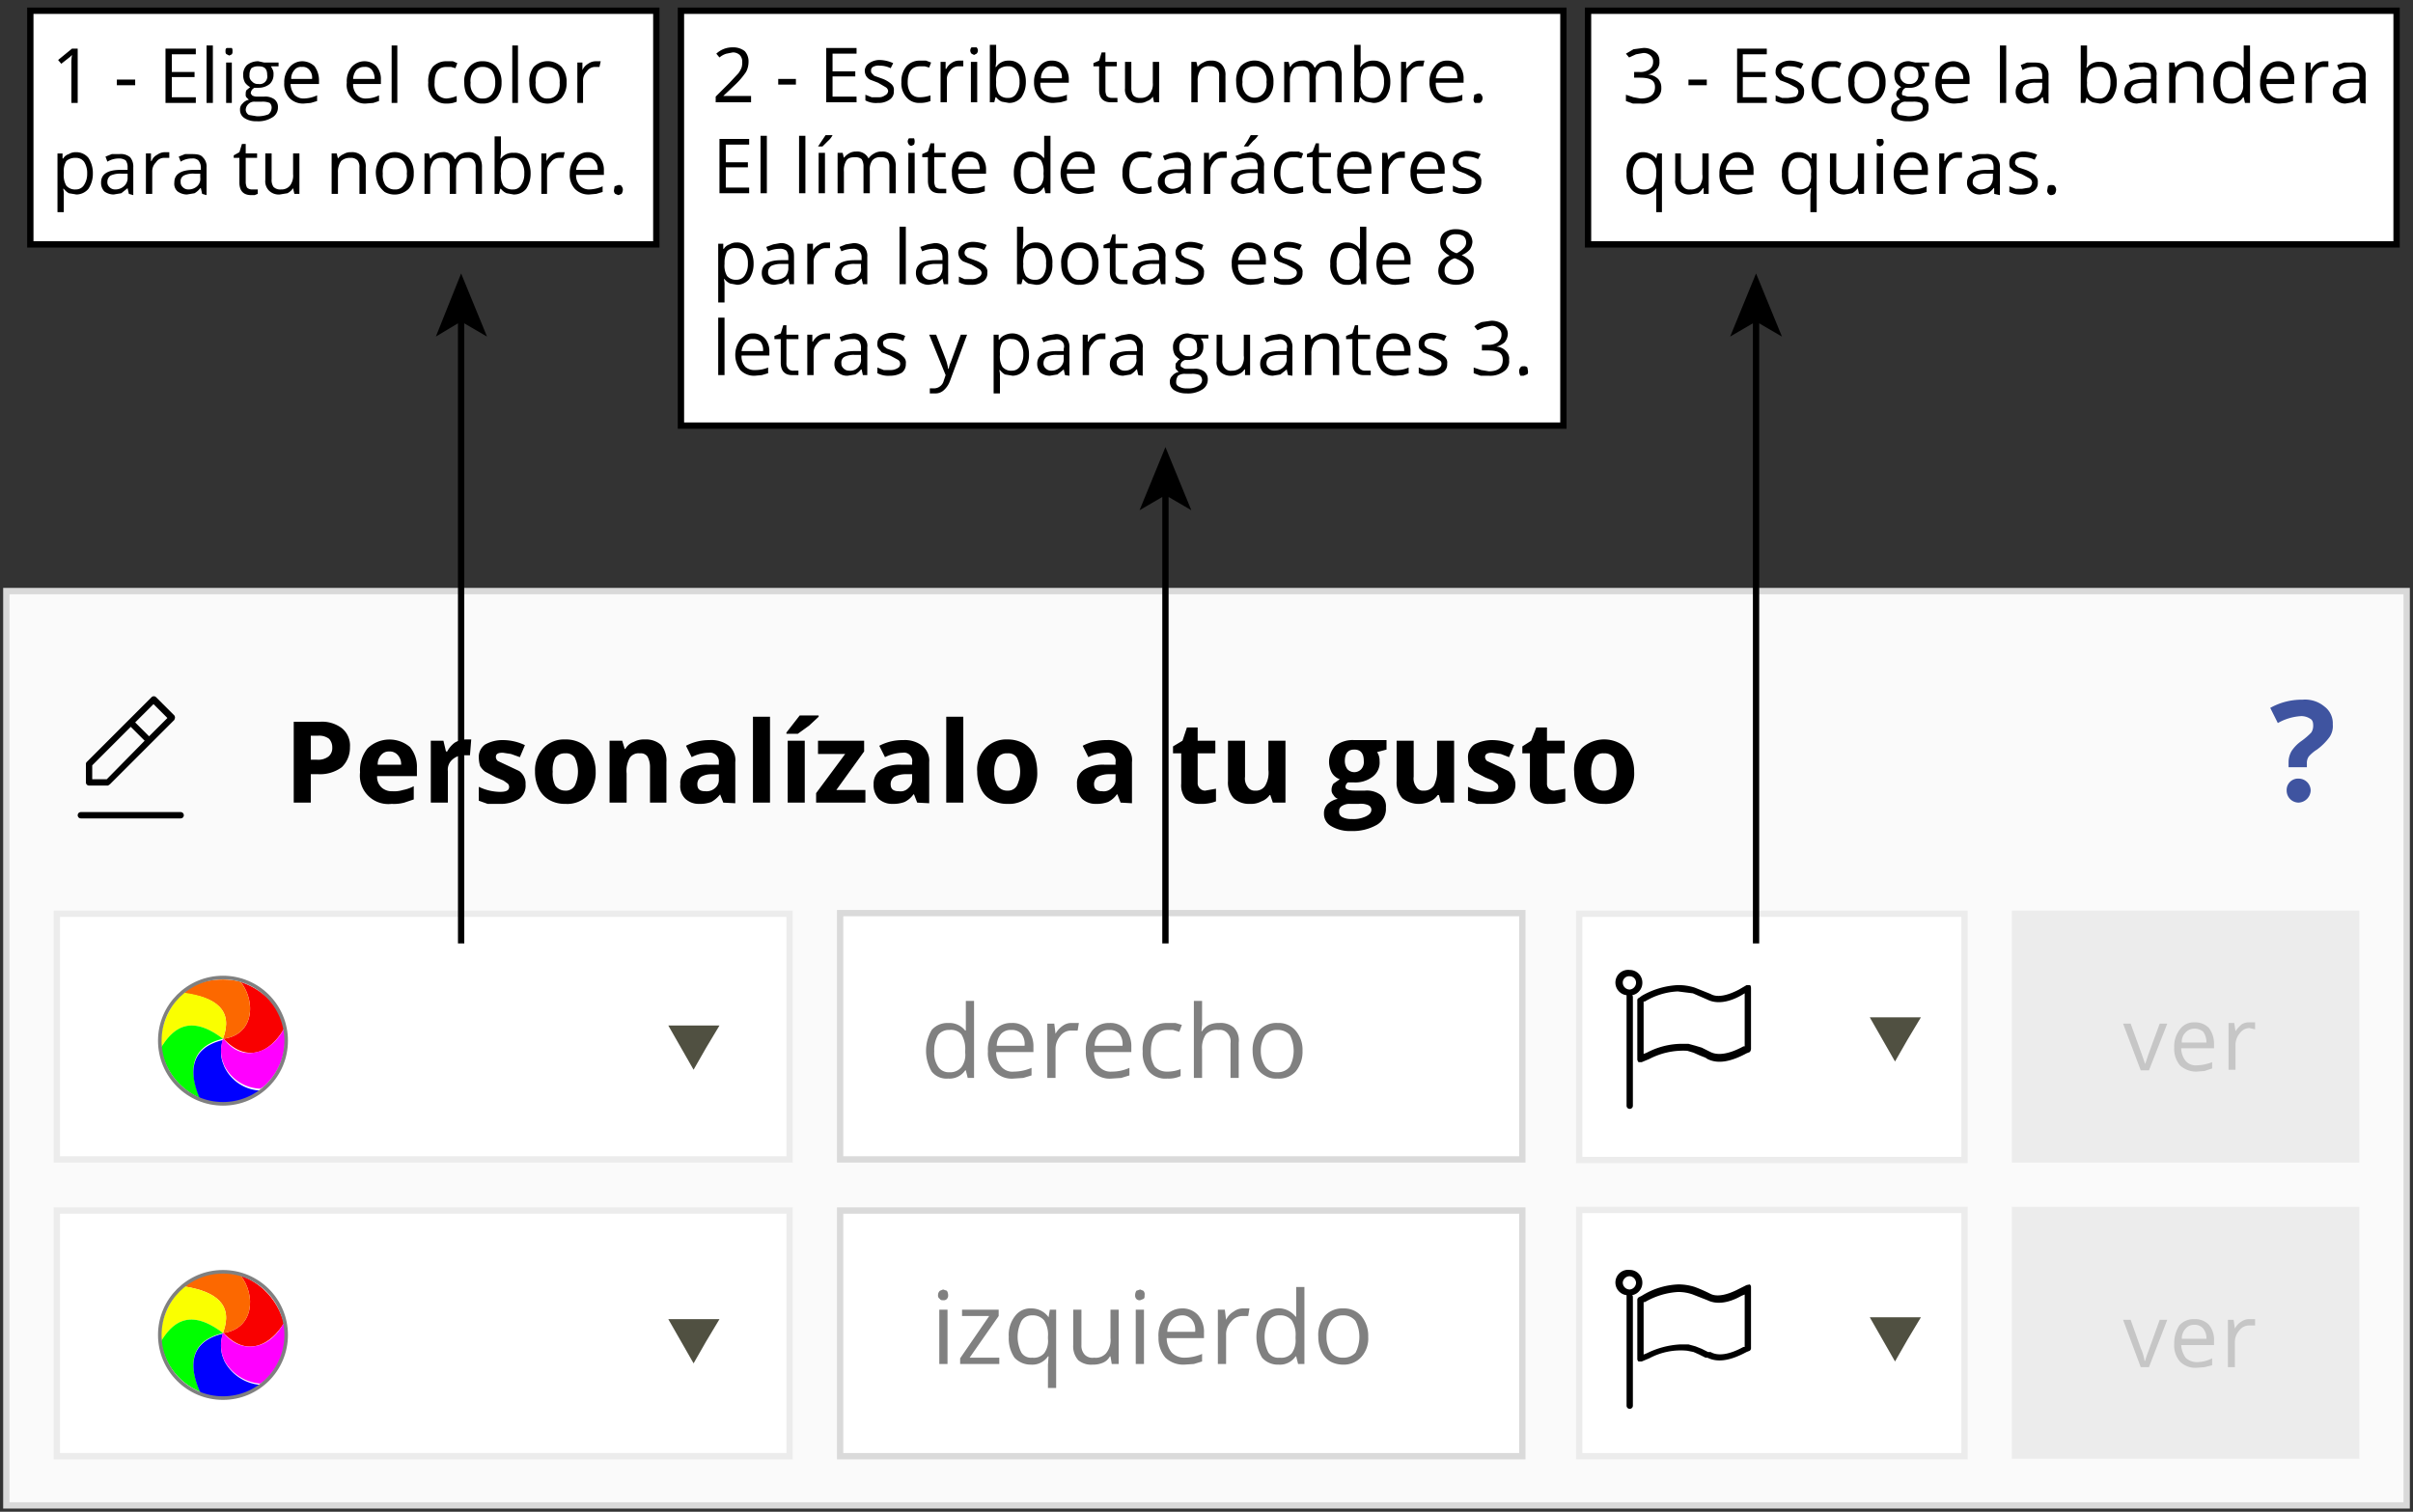
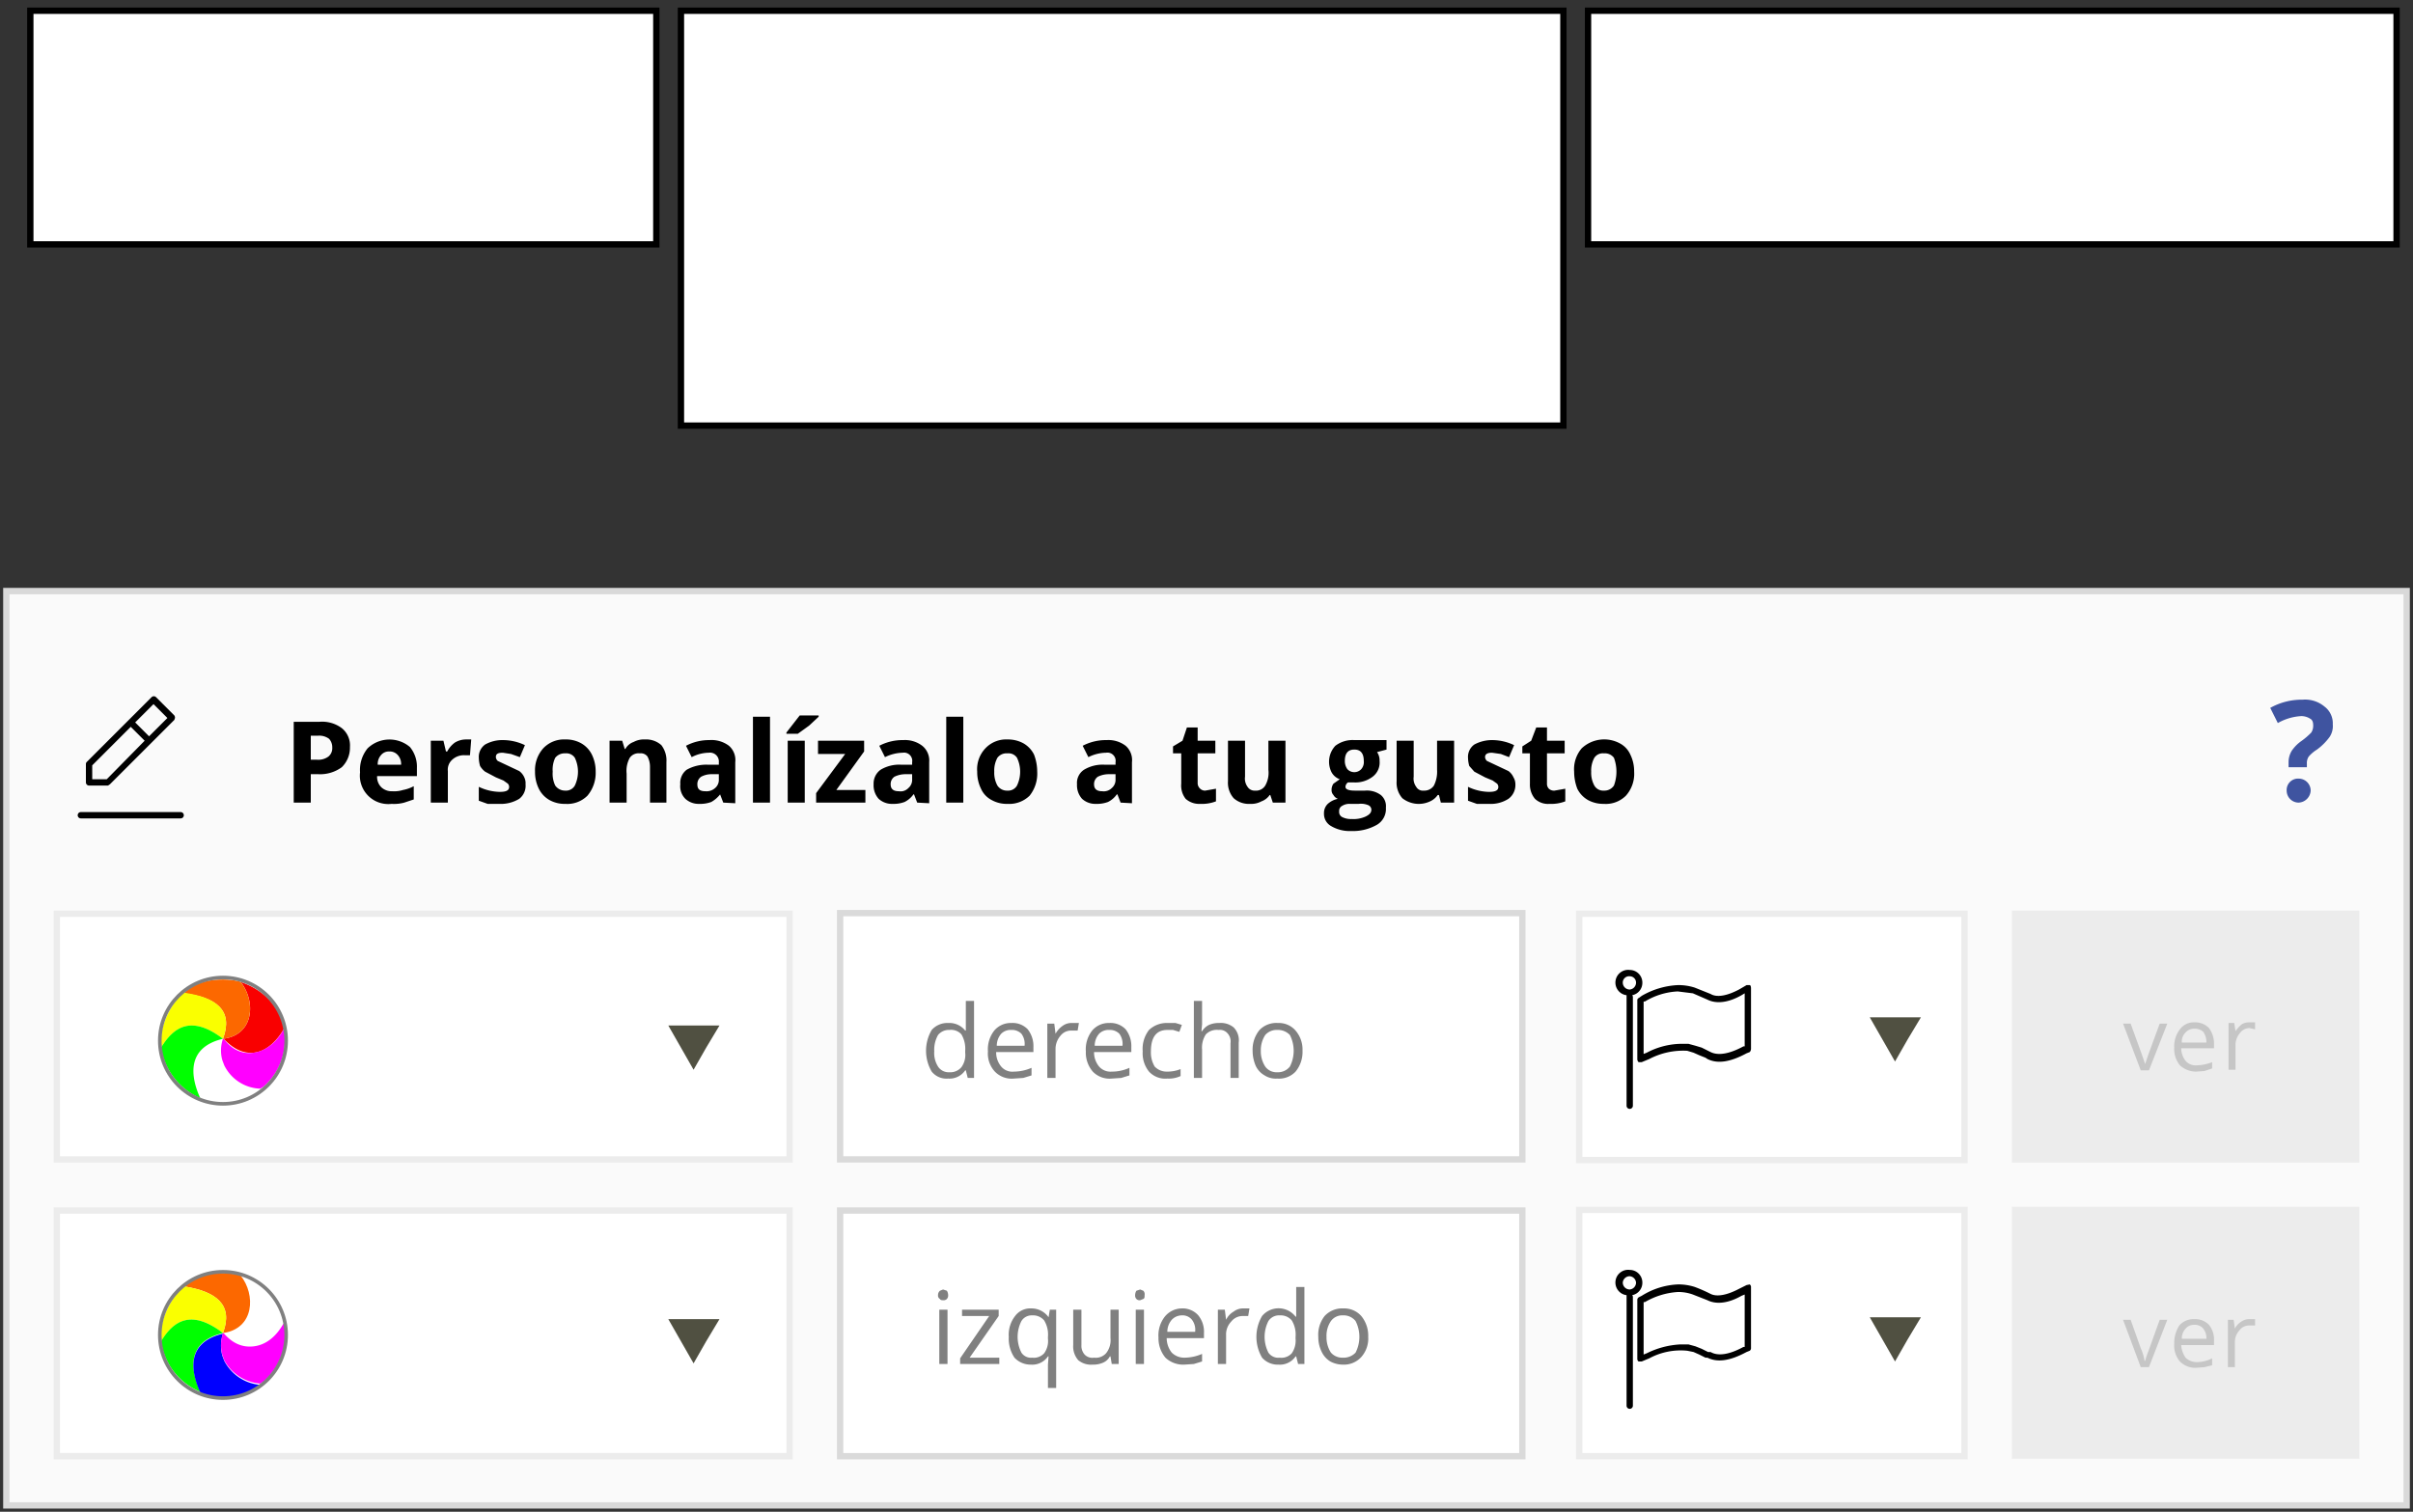
<svg xmlns="http://www.w3.org/2000/svg" id="Capa_1" data-name="Capa 1" viewBox="0 0 382 239.4">
  <rect x="0" y="0" width="382" height="239.4" fill="#333333" stroke="none" />
  <defs>
    <style>.cls-1,.cls-2{fill:#fff}.cls-1{stroke:#000}.cls-1,.cls-14{stroke-miterlimit:10}.cls-5{fill:#ececec}.cls-6{fill:#dadada}.cls-7{fill:#505041}.cls-8{fill:#f90000}.cls-9{fill:#fc6800}.cls-10{fill:#faff00}.cls-11{fill:#0f0}.cls-12{fill:#00f}.cls-13{fill:#f0f}.cls-14{fill:none;stroke:gray;stroke-width:.57px}.cls-16{fill:#c6c6c6}.cls-17{fill:gray}</style>
  </defs>
  <path class="cls-1" d="M4.8 1.7h99.1v37H4.8zM107.8 1.7h139.7v65.7H107.8zM251.4 1.7h128v37h-128z" />
  <path class="cls-2" d="M229.9 156.2h6.6v16.7h-6.6zM229.9 202.4h7.4v16.7h-7.4z" />
  <g id="fondo_perso" data-name="fondo perso">
    <path fill="#fafafa" d="M1 93.6h380v144.8H1z" />
    <path d="M380.5 94.1v143.8H1.5V94.1h379m1-1H.5v145.8h381V93.1z" fill="#d9d9d9" />
  </g>
  <g id="_Rectángulo_" data-name="&lt;Rectángulo&gt;">
    <path class="cls-2" d="M9 144.7h115.9v39H9z" />
    <path class="cls-5" d="M124.5 145.2v37.9H9.5v-37.9h115m1-1H8.5v39.9h117v-39.9z" />
  </g>
  <g id="_Rectángulo_2" data-name="&lt;Rectángulo&gt;">
    <path class="cls-2" d="M133 144.6h108v39H133z" />
    <path class="cls-6" d="M240.5 145.1v38h-107v-38h107m1-1h-109v40h109v-40z" />
  </g>
  <g id="_Rectángulo_3" data-name="&lt;Rectángulo&gt;">
    <path class="cls-2" d="M133 191.7h108v39H133z" />
    <path class="cls-6" d="M240.5 192.2v37.9h-107v-37.9h107m1-1h-109v39.9h109v-39.9z" />
  </g>
  <g id="_Rectángulo_4" data-name="&lt;Rectángulo&gt;">
    <path class="cls-2" d="M250 191.6h60.9v39H250z" />
    <path class="cls-5" d="M310.5 192.1v38h-60v-38h60m1-1h-62v40h62v-40z" />
  </g>
  <g id="_Rectángulo_5" data-name="&lt;Rectángulo&gt;">
    <path class="cls-2" d="M250 144.7h60.9v39H250z" />
    <path class="cls-5" d="M310.5 145.2v38h-60v-38h60m1-1h-62v40h62v-40z" />
  </g>
  <path class="cls-7" d="M304.1 208.6l-2.1 3.5-2 3.5-2-3.5-2-3.5h8.1zM304.1 161.1l-2.1 3.5-2 3.5-2-3.5-2-3.5h8.1z" />
  <path d="M276.5 203.5l-1.2.6c-1.9 1-3.5 1.3-4.5.8a24.1 24.1 0 0 0-2.5-1.1 8.4 8.4 0 0 0-2.7-.4 11.7 11.7 0 0 0-5.7 1.8l-.4.2a.5.5 0 0 0-.3.4v9.4a.5.5 0 0 0 .2.4h.5l1.2-.5a10.5 10.5 0 0 1 6-1.2l1 .2.9.4 1 .5h.3c1.6.8 3.6.5 6.2-.9l.5-.2a.5.5 0 0 0 .2-.4v-9.7a.5.5 0 0 0-.2-.4zm-.3 9.8h-.2c-2.2 1.2-4 1.5-5.2.8h-.4l-1-.5-1-.4-1.1-.3H266a13.5 13.5 0 0 0-5.3 1.4l-.5.2v-8.3h.2a11.8 11.8 0 0 1 5.2-1.6 6.7 6.7 0 0 1 2.4.4l2.3.9c1.4.7 3.3.5 5.4-.7l.5-.2z" />
  <path d="M260 203.1a2 2 0 0 0-2-2 2 2 0 0 0-.5 4v17.5a.5.5 0 0 0 .5.5.5.5 0 0 0 .5-.5v-17.3l-.1-.2a2 2 0 0 0 1.6-2zm-3.1 0a1.1 1.1 0 0 1 1.1-1 1.1 1.1 0 0 1 1 1 1.1 1.1 0 0 1-1 1.1 1.1 1.1 0 0 1-1.1-1.1zM277 156h-.5l-1.2.7c-1.9 1-3.5 1.3-4.5.7l-2.5-1a8.4 8.4 0 0 0-2.7-.4 12.6 12.6 0 0 0-5.7 1.7l-.4.3c-.2.1-.3.2-.3.4v9.4a.8.8 0 0 0 .2.4h.5l1.2-.5a11.6 11.6 0 0 1 6-1.3l1 .3.9.4 1 .4.3.2c1.6.8 3.6.5 6.2-.9l.5-.2a.8.8 0 0 0 .2-.5v-9.6c0-.3-.1-.5-.2-.5zm-.8 9.7h-.2c-2.2 1.2-4 1.5-5.2.9l-.4-.2-1-.5-1-.3-1.1-.3H266a12 12 0 0 0-5.3 1.4l-.5.2v-8.3h.2a11 11 0 0 1 5.2-1.6l2.4.3 2.3 1c1.4.7 3.3.5 5.4-.7l.5-.3z" />
  <path d="M257.5 157.6v17.5a.5.5 0 0 0 .5.5.5.5 0 0 0 .5-.5v-17.3l-.1-.2a2 2 0 0 0 1.6-2 2 2 0 0 0-2-2 2 2 0 0 0-.5 4zm.5-3a1 1 0 0 1 1 1 1.1 1.1 0 0 1-1 1.1 1.1 1.1 0 0 1-1.1-1.1 1 1 0 0 1 1.1-1z" />
  <g id="_Rectángulo_6" data-name="&lt;Rectángulo&gt;">
    <path class="cls-2" d="M9 191.7h116v39H9z" />
    <path class="cls-5" d="M124.5 192.2v37.9H9.5v-37.9h115m1-1H8.5v39.9h117v-39.9z" />
  </g>
-   <path class="cls-8" d="M35.3 211.1c.2-.1 2 2.5 4.9 2.1s4.7-3.6 4.7-3.6l.1.2c0 .1-.9-5.6-6.9-7.8 2.4 3 2.2 8.4-2.8 9.1z" />
  <path class="cls-9" d="M35.3 211.1c5-.7 5.2-6.1 2.8-9.1-.2-.2-5.9-1.4-9 1.7 5.1.8 7.9 2.9 6.2 7.4z" />
  <path class="cls-10" d="M35.3 211.1c1.7-4.5-1.1-6.6-6.2-7.4-.3 0-4.1 4.1-3.6 8.7 2-3.3 4.8-5.1 9.8-1.3z" />
  <path class="cls-11" d="M35.3 211.1c-5-3.8-7.8-2-9.8 1.3a10.2 10.2 0 0 0 6.2 8c-1.5-3.3-2.3-7.9 3.6-9.3z" />
  <path class="cls-12" d="M35.5 215.5l-.3-.8a6 6 0 0 1 .1-3.5c-5.9 1.4-5.1 6-3.6 9.3v.2c.1.3 6.5 1.7 9.9-1.7l-.5.3a7.1 7.1 0 0 1-5.6-3.8z" />
  <path class="cls-13" d="M45 209.8l-.1-.2c-.1 0-1.5 3.2-4.7 3.6s-4.7-2.2-4.9-2.1a6 6 0 0 0-.1 3.5l.3.8a7.1 7.1 0 0 0 5.7 3.7l.5-.3c1.2-1 4.2-4.4 3.3-9z" />
  <circle class="cls-14" cx="35.3" cy="211.4" r="10" />
  <path class="cls-7" d="M113.9 208.9l-2.1 3.5-2 3.5-2-3.5-2-3.5h8.1z" />
  <path class="cls-8" d="M35.3 164.5c.2-.1 2 2.5 4.9 2.2s4.7-3.7 4.7-3.7a.4.4 0 0 1 .1.3c0-.9-.9-5.7-6.9-7.8 2.4 3 2.2 8.4-2.8 9z" />
  <path class="cls-9" d="M35.3 164.5c5-.6 5.2-6 2.8-9-.2-.2-5.9-1.4-9 1.8 5.1.6 7.9 2.7 6.2 7.2z" />
  <path class="cls-10" d="M35.3 164.5c1.7-4.5-1.1-6.6-6.2-7.3-.3-.1-4.1 4-3.6 8.7 2-3.3 4.8-5.2 9.8-1.4z" />
  <path class="cls-11" d="M35.3 164.5c-5-3.8-7.8-1.9-9.8 1.4a10.5 10.5 0 0 0 6.2 8c-1.5-3.3-2.3-8 3.6-9.4z" />
-   <path class="cls-12" d="M35.5 168.9l-.3-.8a5.7 5.7 0 0 1 .1-3.4c-5.9 1.4-5.1 6.1-3.6 9.4h.1c.1.3 6.5 1.8 9.9-1.7l-.5.3a6.6 6.6 0 0 1-5.7-3.8z" />
  <path class="cls-13" d="M45 163.3a.4.4 0 0 0-.1-.3s-1.5 3.2-4.7 3.7-4.7-2.3-4.9-2.2a5.7 5.7 0 0 0-.1 3.4l.3.8a6.6 6.6 0 0 0 5.7 3.7l.5-.3a9.8 9.8 0 0 0 3.3-8.8z" />
  <circle class="cls-14" cx="35.3" cy="164.8" r="10" />
  <path class="cls-7" d="M113.9 162.4l-2.1 3.5-2 3.5-2-3.5-2-3.5h8.1z" />
  <path d="M28.6 128.6H12.8a.5.5 0 0 0 0 1h15.8a.5.5 0 0 0 0-1zM14.1 124.4h3l.3-.2L27.6 114l.1-.3a.6.6 0 0 0-.1-.4l-2.9-2.9a.5.5 0 0 0-.7 0l-10.2 10.2a.5.5 0 0 0-.2.4v2.9a.5.5 0 0 0 .5.5zm10.2-12.9l2.2 2.2-2.9 2.9-2.2-2.2zm-9.7 9.7l6.1-6.1 2.2 2.2-6 6.1h-2.3zM55.4 118.3a4.3 4.3 0 0 1-1.3 3.2 5.8 5.8 0 0 1-3.7 1.1h-1.2v4.5h-2.7v-12.8h4.1a5.2 5.2 0 0 1 3.5 1 3.5 3.5 0 0 1 1.3 3zm-6.2 2h.9a2.7 2.7 0 0 0 1.9-.5 1.7 1.7 0 0 0 .6-1.4 2 2 0 0 0-.5-1.4 2.6 2.6 0 0 0-1.7-.5h-1.2zM62 127.3a4.5 4.5 0 0 1-5-5 5.4 5.4 0 0 1 1.2-3.8 5 5 0 0 1 6.7-.2 4.9 4.9 0 0 1 1.1 3.3v1.3h-6.3a2.3 2.3 0 0 0 .7 1.8 2.4 2.4 0 0 0 1.7.6 4.7 4.7 0 0 0 1.7-.2 5.8 5.8 0 0 0 1.7-.6v2.1l-1.5.5a6.2 6.2 0 0 1-2 .2zm-.4-8.3a1.6 1.6 0 0 0-1.3.6 2.1 2.1 0 0 0-.5 1.5h3.7a2.1 2.1 0 0 0-.5-1.5 1.7 1.7 0 0 0-1.4-.6zM73.7 117.1h.9l-.2 2.5h-.8a2.7 2.7 0 0 0-2 .7 2.1 2.1 0 0 0-.7 1.8v5h-2.7v-9.8h2l.4 1.7h.2a4.1 4.1 0 0 1 1.2-1.4 3.4 3.4 0 0 1 1.7-.5zM83.2 124.2a2.6 2.6 0 0 1-1 2.3 5.6 5.6 0 0 1-3.2.8h-1.8l-1.4-.5v-2.2a8 8 0 0 0 3.3.8c1 0 1.5-.2 1.5-.8a.8.8 0 0 0-.2-.5l-.7-.5-1.2-.5-1.7-.9a3.2 3.2 0 0 1-.8-.9 5.1 5.1 0 0 1-.2-1.3 2.4 2.4 0 0 1 1-2.1 5.6 5.6 0 0 1 2.9-.7 8.1 8.1 0 0 1 3.4.8l-.8 1.9-1.4-.5-1.3-.2c-.8 0-1.1.2-1.1.7a.9.9 0 0 0 .3.6l1.7.8 1.7.8a2.5 2.5 0 0 1 .8 1 2.2 2.2 0 0 1 .2 1.1zM94.3 122.2A5.6 5.6 0 0 1 93 126a4.5 4.5 0 0 1-3.5 1.3 4.9 4.9 0 0 1-2.5-.6 4.2 4.2 0 0 1-1.7-1.8 6 6 0 0 1-.6-2.7 5.2 5.2 0 0 1 1.3-3.7 4.5 4.5 0 0 1 3.5-1.4 4.9 4.9 0 0 1 2.5.6 4.2 4.2 0 0 1 1.7 1.8 6 6 0 0 1 .6 2.7zm-6.8 0a4.3 4.3 0 0 0 .4 2.2 1.9 1.9 0 0 0 1.6.8 1.6 1.6 0 0 0 1.5-.8 5.1 5.1 0 0 0 0-4.4 1.6 1.6 0 0 0-1.5-.7 1.9 1.9 0 0 0-1.6.7 4.3 4.3 0 0 0-.4 2.2zM105.5 127.1h-2.6v-5.7a3.4 3.4 0 0 0-.4-1.6 1.3 1.3 0 0 0-1.2-.5 1.7 1.7 0 0 0-1.6.7 4.3 4.3 0 0 0-.5 2.5v4.6h-2.7v-9.8h2l.4 1.3h.1a2.4 2.4 0 0 1 1.3-1.1 3.4 3.4 0 0 1 1.8-.4 3.6 3.6 0 0 1 2.6.9 4 4 0 0 1 .8 2.7zM114.5 127.1l-.5-1.3a4.7 4.7 0 0 1-1.4 1.2 5 5 0 0 1-1.9.3 3.1 3.1 0 0 1-2.2-.8 2.8 2.8 0 0 1-.8-2.3 2.6 2.6 0 0 1 1-2.3 6.3 6.3 0 0 1 3.4-.8h1.7v-.4a1.4 1.4 0 0 0-1.6-1.5 6 6 0 0 0-2.7.7l-.9-1.8a7.8 7.8 0 0 1 3.7-.9 4.6 4.6 0 0 1 3.1.9 3 3 0 0 1 1 2.6v6.5zm-.7-4.5h-1.1a3.5 3.5 0 0 0-1.7.4 1.4 1.4 0 0 0-.6 1.2c0 .8.4 1.1 1.3 1.1a2 2 0 0 0 1.5-.5 1.7 1.7 0 0 0 .6-1.4zM121.9 127.1h-2.7v-13.6h2.7zM124.5 116.2v-.2l2.1-2.7h3v.2l-1.5 1.4-1.8 1.3zm2.9 10.9h-2.7v-9.8h2.7zM137 127.1h-7.8v-1.5l4.6-6.2h-4.3v-2.1h7.3v1.7l-4.4 6.1h4.6zM145.2 127.1l-.5-1.3h-.1a3.7 3.7 0 0 1-1.4 1.2 5 5 0 0 1-1.9.3 3.1 3.1 0 0 1-2.2-.8 3.2 3.2 0 0 1-.8-2.3 2.7 2.7 0 0 1 1.1-2.3 5.7 5.7 0 0 1 3.3-.8h1.7v-.4a1.3 1.3 0 0 0-1.5-1.5 6.7 6.7 0 0 0-2.8.7l-.9-1.8a7.9 7.9 0 0 1 3.8-.9 4.5 4.5 0 0 1 3 .9 3 3 0 0 1 1.1 2.6v6.5zm-.8-4.5h-1a4 4 0 0 0-1.8.4 1.4 1.4 0 0 0-.6 1.2c0 .8.5 1.1 1.3 1.1a1.7 1.7 0 0 0 1.5-.5 1.7 1.7 0 0 0 .6-1.4zM152.5 127.1h-2.7v-13.6h2.7zM164.2 122.2a5.6 5.6 0 0 1-1.2 3.8 4.6 4.6 0 0 1-3.5 1.3 4.9 4.9 0 0 1-2.5-.6 3.7 3.7 0 0 1-1.7-1.8 6 6 0 0 1-.6-2.7 4.8 4.8 0 0 1 1.3-3.7 4.5 4.5 0 0 1 3.5-1.4 5.1 5.1 0 0 1 2.5.6 4.2 4.2 0 0 1 1.7 1.8 7.6 7.6 0 0 1 .5 2.7zm-6.8 0a4.2 4.2 0 0 0 .5 2.2 1.8 1.8 0 0 0 1.6.8 1.6 1.6 0 0 0 1.5-.8 5.1 5.1 0 0 0 0-4.4 1.6 1.6 0 0 0-1.5-.7 1.8 1.8 0 0 0-1.6.7 4.2 4.2 0 0 0-.5 2.2zM177.4 127.1l-.5-1.3h-.1a3.7 3.7 0 0 1-1.4 1.2 5 5 0 0 1-1.9.3 3.1 3.1 0 0 1-2.2-.8 3.2 3.2 0 0 1-.8-2.3 2.5 2.5 0 0 1 1.1-2.3 5.7 5.7 0 0 1 3.3-.8h1.7v-.4a1.3 1.3 0 0 0-1.5-1.5 6.4 6.4 0 0 0-2.8.7l-.9-1.8a7.9 7.9 0 0 1 3.8-.9 4.5 4.5 0 0 1 3 .9 3 3 0 0 1 1 2.6v6.5zm-.8-4.5h-1.1a3.9 3.9 0 0 0-1.7.4 1.4 1.4 0 0 0-.6 1.2c0 .8.5 1.1 1.3 1.1a1.8 1.8 0 0 0 1.5-.5 1.7 1.7 0 0 0 .6-1.4zM190.8 125.2l1.7-.3v2a6.2 6.2 0 0 1-2.5.4 3.2 3.2 0 0 1-2.3-.8 3.4 3.4 0 0 1-.7-2.4v-4.8h-1.3v-1.1l1.5-.9.7-2.1h1.7v2.1h2.8v2h-2.8v4.8a1.2 1.2 0 0 0 .4.8 1.1 1.1 0 0 0 .8.3zM201.5 127.1l-.4-1.2h-.1a2.7 2.7 0 0 1-1.3 1 3.4 3.4 0 0 1-1.8.4 3.6 3.6 0 0 1-2.6-.9 3.7 3.7 0 0 1-.9-2.7v-6.4h2.7v5.7a2.2 2.2 0 0 0 .4 1.6 1.3 1.3 0 0 0 1.2.6 1.7 1.7 0 0 0 1.6-.8 4.1 4.1 0 0 0 .5-2.5v-4.6h2.7v9.8zM219.5 117.3v1.4l-1.5.4a2.3 2.3 0 0 1 .4 1.4 2.8 2.8 0 0 1-1.1 2.5 4.5 4.5 0 0 1-3 .9h-.9a.9.9 0 0 0-.4.7q0 .6 1.5.6h1.6a3.7 3.7 0 0 1 2.5.7 2.3 2.3 0 0 1 .8 2 2.9 2.9 0 0 1-1.4 2.7 7.7 7.7 0 0 1-4.1 1 5.8 5.8 0 0 1-3.2-.8 2.2 2.2 0 0 1-1.1-2 2 2 0 0 1 .6-1.5 3.4 3.4 0 0 1 1.6-.8 1.3 1.3 0 0 1-.7-.6 1.1 1.1 0 0 1-.3-.8 1.7 1.7 0 0 1 .3-1l1-.7a2.4 2.4 0 0 1-1.3-1.1 3.7 3.7 0 0 1 .6-4.2 4.5 4.5 0 0 1 3-.9h5.1zm-7.5 11.2a.9.9 0 0 0 .5.9 3.1 3.1 0 0 0 1.5.3 4.6 4.6 0 0 0 2.2-.4c.6-.3.9-.6.9-1.1a.8.8 0 0 0-.5-.7 3 3 0 0 0-1.5-.2h-1.4a2.1 2.1 0 0 0-1.2.3.9.9 0 0 0-.5.9zm.9-8a2.2 2.2 0 0 0 .4 1.3 1.5 1.5 0 0 0 2.2 0 1.7 1.7 0 0 0 .4-1.3q0-1.8-1.5-1.8t-1.5 1.8zM228.1 127.1l-.3-1.2h-.2a2.9 2.9 0 0 1-1.2 1 4.2 4.2 0 0 1-4.4-.5 3.7 3.7 0 0 1-.9-2.7v-6.4h2.7v5.7a2.2 2.2 0 0 0 .4 1.6 1.2 1.2 0 0 0 1.2.6 1.8 1.8 0 0 0 1.6-.8 4.9 4.9 0 0 0 .5-2.5v-4.6h2.7v9.8zM239.9 124.2a2.7 2.7 0 0 1-1.1 2.3 5.2 5.2 0 0 1-3.1.8h-1.9l-1.4-.5v-2.2a8 8 0 0 0 3.3.8c1 0 1.5-.2 1.5-.8a.8.8 0 0 0-.2-.5l-.7-.5-1.2-.5-1.7-.9-.8-.9a5.1 5.1 0 0 1-.2-1.3 2.4 2.4 0 0 1 1-2.1 5.9 5.9 0 0 1 2.9-.7 8.1 8.1 0 0 1 3.4.8l-.8 1.9-1.3-.5-1.4-.2c-.7 0-1.1.2-1.1.7a.9.9 0 0 0 .3.6l1.7.8 1.7.8a2.5 2.5 0 0 1 .8 1 2.1 2.1 0 0 1 .3 1.1zM246.1 125.2l1.7-.3v2a6.2 6.2 0 0 1-2.5.4 3 3 0 0 1-2.3-.8 3.5 3.5 0 0 1-.8-2.4v-4.8H241v-1.1l1.4-.9.8-2.1h1.7v2.1h2.8v2h-2.8v4.8a1.1 1.1 0 0 0 .3.8 1.2 1.2 0 0 0 .9.3zM258.7 122.2a5.2 5.2 0 0 1-1.3 3.8 4.5 4.5 0 0 1-3.5 1.3 5.1 5.1 0 0 1-2.5-.6 4.2 4.2 0 0 1-1.7-1.8 7.6 7.6 0 0 1-.5-2.7 5.1 5.1 0 0 1 1.2-3.7 5.2 5.2 0 0 1 6-.8 3.7 3.7 0 0 1 1.7 1.8 6 6 0 0 1 .6 2.7zm-6.8 0a4.2 4.2 0 0 0 .5 2.2 1.6 1.6 0 0 0 1.5.8 1.8 1.8 0 0 0 1.6-.8 6.3 6.3 0 0 0 0-4.4 1.8 1.8 0 0 0-1.6-.7 1.6 1.6 0 0 0-1.5.7 4.2 4.2 0 0 0-.5 2.2z" />
  <path d="M362.3 121.5v-.8a3.5 3.5 0 0 1 .5-1.8 6 6 0 0 1 1.6-1.6 11.6 11.6 0 0 0 1.5-1.3 2 2 0 0 0 .3-1.1c0-.5-.1-.9-.5-1.1a2.6 2.6 0 0 0-1.4-.4 8.5 8.5 0 0 0-3.7 1.1l-1.2-2.4a10.2 10.2 0 0 1 5.1-1.3 4.8 4.8 0 0 1 3.5 1.1 3.3 3.3 0 0 1 1.3 2.8 3.1 3.1 0 0 1-.5 2 9.3 9.3 0 0 1-2 2 5.6 5.6 0 0 0-1.3 1.1 1.8 1.8 0 0 0-.3 1.1v.6zm3.5 3.7a2 2 0 0 1-1.9 1.9 1.9 1.9 0 0 1-1.9-1.9 1.8 1.8 0 0 1 1.9-1.9 1.9 1.9 0 0 1 1.9 1.9z" fill="#3f54a0" />
  <g id="OJO_VER" data-name="OJO VER">
    <path class="cls-5" d="M318.5 191.1h55V231h-55z" id="_Rectángulo_7" data-name="&lt;Rectángulo&gt;" />
    <g id="OJO_VER-2" data-name="OJO VER">
      <path class="cls-16" d="M338.9 216.5l-2.8-7.5h1.2l1.6 4.5a7.4 7.4 0 0 1 .6 2h.1a12.6 12.6 0 0 1 .5-1.5l1.8-5h1.2l-2.9 7.5zM347.7 216.6a3.4 3.4 0 0 1-2.6-1 3.9 3.9 0 0 1-.9-2.8 5.2 5.2 0 0 1 .8-2.9 3 3 0 0 1 2.4-1 3 3 0 0 1 2.3.9 3.7 3.7 0 0 1 .8 2.5v.7h-5.2a4 4 0 0 0 .7 2 2.5 2.5 0 0 0 1.8.7 5.3 5.3 0 0 0 2.4-.6v1.1l-1.2.3zm-.3-6.8a1.7 1.7 0 0 0-1.4.6 2.3 2.3 0 0 0-.6 1.6h3.9a2.5 2.5 0 0 0-.5-1.6 1.7 1.7 0 0 0-1.4-.6zM356.1 208.9h.9v1h-1a1.9 1.9 0 0 0-1.5.8 2.7 2.7 0 0 0-.7 1.8v4h-1.1V209h.9l.2 1.4a2.7 2.7 0 0 1 1-1.1 2.2 2.2 0 0 1 1.3-.4z" />
    </g>
  </g>
  <g id="OJO_VER-3" data-name="OJO VER">
    <path class="cls-5" d="M318.5 144.2h55v39.9h-55z" id="_Rectángulo_8" data-name="&lt;Rectángulo&gt;" />
    <g id="OJO_VER-4" data-name="OJO VER">
      <path class="cls-16" d="M338.9 169.5l-2.8-7.4h1.2l1.6 4.4.7 2 .5-1.5 1.8-4.9h1.2l-2.9 7.4zM347.7 169.7a3.8 3.8 0 0 1-2.6-1 4.1 4.1 0 0 1-.9-2.8 4.4 4.4 0 0 1 .9-2.9 2.7 2.7 0 0 1 2.3-1.1 3 3 0 0 1 2.3.9 4.1 4.1 0 0 1 .8 2.5v.7h-5.2a3.4 3.4 0 0 0 .7 2 2.1 2.1 0 0 0 1.8.7 6.9 6.9 0 0 0 2.4-.5v1l-1.2.4zm-.3-6.8a1.8 1.8 0 0 0-1.4.6 2 2 0 0 0-.6 1.6h3.9a2.9 2.9 0 0 0-.5-1.7 2 2 0 0 0-1.4-.5zM356.1 161.9h.9v1.1l-.9-.2a1.9 1.9 0 0 0-1.5.8 2.9 2.9 0 0 0-.7 1.8v4h-1.1V162h.9l.2 1.3a5.2 5.2 0 0 1 1-1.1 2.2 2.2 0 0 1 1.2-.3z" />
    </g>
  </g>
-   <path d="M73 43.3l-4 10 3.5-2.1v98.2h1V51.2l3.6 2.1-4.1-10zM282.1 53.3l-4.1-10-4.1 10 3.6-2.1v98.2h1V51.2l3.6 2.1zM184.5 70.8l-4.1 10 3.6-2.1v70.7h1V78.7l3.6 2.1-4.1-10zM12.3 16.3h-1v-6.1a7.6 7.6 0 0 1 .1-1.5l-.3.3-1.4 1.1-.5-.6 2.2-1.8h.9zM18.5 13.5v-.9h2.9v.9zM31 16.3h-4.8V7.7H31v.9h-3.8v2.8h3.6v.8h-3.6v3.2H31zM33.7 16.3h-1V7.2h1zM35.7 8.1c0-.2 0-.4.2-.5h.8a.7.7 0 0 1 .1.5.7.7 0 0 1-.1.5l-.4.2-.4-.2c-.2-.1-.2-.3-.2-.5zm1 8.2h-.9V9.9h.9zM44.1 9.9v.6h-1.2l.3.6a1.5 1.5 0 0 1 .1.7 2 2 0 0 1-.6 1.5 2.8 2.8 0 0 1-1.8.6h-.6a1 1 0 0 0-.6.9l.2.3a1.5 1.5 0 0 0 .8.2h1.1a2.5 2.5 0 0 1 1.6.4A1.5 1.5 0 0 1 44 17a1.8 1.8 0 0 1-.9 1.6 4.2 4.2 0 0 1-2.5.6 3.3 3.3 0 0 1-1.9-.5 1.5 1.5 0 0 1-.7-1.3 1.2 1.2 0 0 1 .4-1 1.7 1.7 0 0 1 1-.6l-.4-.4a.7.7 0 0 1-.1-.5 1.3 1.3 0 0 1 .1-.6l.6-.5a2.7 2.7 0 0 1-.8-.7 2.4 2.4 0 0 1-.3-1.2 2.1 2.1 0 0 1 .6-1.6 2.8 2.8 0 0 1 1.8-.6l.9.2zm-5.2 7.5a1 1 0 0 0 .5.8l1.2.2a4.4 4.4 0 0 0 1.9-.3 1.4 1.4 0 0 0 .5-1 1 1 0 0 0-.3-.8 2.9 2.9 0 0 0-1.2-.2h-1.2a1.3 1.3 0 0 0-1 .4 1.3 1.3 0 0 0-.4.9zm.6-5.5a1.1 1.1 0 0 0 .4 1 1.2 1.2 0 0 0 1 .4 1.2 1.2 0 0 0 1.4-1.4c0-1-.4-1.4-1.4-1.4a1.8 1.8 0 0 0-1.1.3 1.8 1.8 0 0 0-.3 1.1zM48.1 16.4a3 3 0 0 1-2.3-.9 3.3 3.3 0 0 1-.8-2.4 3.6 3.6 0 0 1 .8-2.4 2.6 2.6 0 0 1 2-1 2.8 2.8 0 0 1 2 .8 3.8 3.8 0 0 1 .7 2.1v.7H46a2.9 2.9 0 0 0 .6 1.7 2 2 0 0 0 1.5.6 5.4 5.4 0 0 0 2.1-.5v.9l-1 .3zm-.3-5.8a1.3 1.3 0 0 0-1.2.5 2 2 0 0 0-.5 1.4h3.3a1.8 1.8 0 0 0-.4-1.4 1.3 1.3 0 0 0-1.2-.5zM57.9 16.4a2.8 2.8 0 0 1-2.2-.9 2.9 2.9 0 0 1-.8-2.4 3.6 3.6 0 0 1 .7-2.4 2.7 2.7 0 0 1 2.1-1 2.6 2.6 0 0 1 1.9.8 3.1 3.1 0 0 1 .7 2.1v.7h-4.4a2.4 2.4 0 0 0 .6 1.7 1.8 1.8 0 0 0 1.5.6 4.6 4.6 0 0 0 2-.5v.9l-.9.3zm-.2-5.8a1.7 1.7 0 0 0-1.3.5 2.6 2.6 0 0 0-.5 1.4h3.4a2.3 2.3 0 0 0-.4-1.4 1.3 1.3 0 0 0-1.2-.5zM62.9 16.3H62V7.2h.9zM70.7 16.4a2.8 2.8 0 0 1-2.2-.9 3.3 3.3 0 0 1-.7-2.4 3.7 3.7 0 0 1 .7-2.5 2.9 2.9 0 0 1 2.2-.9h1l.7.3-.3.8-.7-.2h-.7c-1.3 0-1.9.8-1.9 2.5a3 3 0 0 0 .4 1.8 2 2 0 0 0 1.5.7 5.3 5.3 0 0 0 1.6-.4v.9a3.8 3.8 0 0 1-1.6.3zM79.4 13.1a3.6 3.6 0 0 1-.8 2.4 2.8 2.8 0 0 1-2.2.9 2.4 2.4 0 0 1-1.5-.4 3.2 3.2 0 0 1-1.1-1.2 4.7 4.7 0 0 1-.3-1.7 3.3 3.3 0 0 1 .8-2.5 2.6 2.6 0 0 1 2.1-.9 2.9 2.9 0 0 1 2.2.9 3.7 3.7 0 0 1 .8 2.5zm-4.9 0a2.4 2.4 0 0 0 .5 1.8 1.5 1.5 0 0 0 1.4.7 1.7 1.7 0 0 0 1.5-.7 3 3 0 0 0 .5-1.8 3.3 3.3 0 0 0-.5-1.9 1.9 1.9 0 0 0-1.5-.6 1.7 1.7 0 0 0-1.4.6 2.6 2.6 0 0 0-.5 1.9zM82 16.3h-.9V7.2h.9zM89.7 13.1a3.6 3.6 0 0 1-.8 2.4 3.2 3.2 0 0 1-3.8.5 4 4 0 0 1-1-1.2 4.7 4.7 0 0 1-.3-1.7 3.7 3.7 0 0 1 .7-2.5 3.1 3.1 0 0 1 4.4 0 3.7 3.7 0 0 1 .8 2.5zm-4.9 0a2.4 2.4 0 0 0 .5 1.8 1.5 1.5 0 0 0 1.4.7 1.8 1.8 0 0 0 1.5-.7 3 3 0 0 0 .4-1.8 3.4 3.4 0 0 0-.4-1.9 2.2 2.2 0 0 0-3 0 3.2 3.2 0 0 0-.4 1.9zM94.3 9.7h.8l-.2.9h-.7a1.6 1.6 0 0 0-1.3.7 2 2 0 0 0-.6 1.5v3.5h-.9V9.9h.8v1.2a2.2 2.2 0 0 1 .9-1 2.1 2.1 0 0 1 1.2-.4zM12.1 30.8l-1.2-.2a2.7 2.7 0 0 1-.8-.7H10a3.4 3.4 0 0 1 .1 1v2.7h-1v-9.3h.8v.8h.1a1.6 1.6 0 0 1 .9-.7 2 2 0 0 1 1.1-.3 2.5 2.5 0 0 1 2 .9 4.4 4.4 0 0 1 .7 2.5 4.3 4.3 0 0 1-.7 2.4 2.5 2.5 0 0 1-1.9.9zM12 25a2.1 2.1 0 0 0-1.5.5 3 3 0 0 0-.4 1.8v.2a3.2 3.2 0 0 0 .4 1.9 1.8 1.8 0 0 0 1.5.6 1.5 1.5 0 0 0 1.3-.7 3.2 3.2 0 0 0 .5-1.8 3.3 3.3 0 0 0-.5-1.9A1.6 1.6 0 0 0 12 25zM20.4 30.7l-.2-.9-1 .8-1.2.2a2.5 2.5 0 0 1-1.5-.5 2 2 0 0 1-.5-1.4c0-1.3 1-2 3.1-2h1.1v-.4a1.8 1.8 0 0 0-.3-1.1 1.8 1.8 0 0 0-1.1-.3 3.5 3.5 0 0 0-1.8.5l-.3-.8 1-.4h1.2a2.3 2.3 0 0 1 1.7.5 2.3 2.3 0 0 1 .5 1.6v4.4zm-2.2-.7a2 2 0 0 0 1.4-.5 1.7 1.7 0 0 0 .6-1.4v-.6h-1a3.7 3.7 0 0 0-1.7.3 1.2 1.2 0 0 0-.5 1 1 1 0 0 0 .3.8 1.2 1.2 0 0 0 .9.4zM26.1 24.1h.7v.9H26a1.5 1.5 0 0 0-1.3.7 2 2 0 0 0-.6 1.5v3.5h-1v-6.4h.8v1.2h.1a1.8 1.8 0 0 1 .9-1 2.1 2.1 0 0 1 1.2-.4zM32 30.7l-.2-.9h-.1a3.2 3.2 0 0 1-.9.8l-1.2.2a2.5 2.5 0 0 1-1.5-.5 1.6 1.6 0 0 1-.5-1.4c0-1.3 1-2 3.1-2h1.1v-.4a1.8 1.8 0 0 0-.4-1.1 1.3 1.3 0 0 0-1-.3 3.3 3.3 0 0 0-1.8.5l-.3-.8 1-.4h1.1c.8 0 1.4.1 1.7.5a2 2 0 0 1 .6 1.6v4.4zm-2.2-.7a2 2 0 0 0 1.4-.5 1.6 1.6 0 0 0 .5-1.4v-.6h-.9a3.4 3.4 0 0 0-1.7.3 1 1 0 0 0-.5 1 1 1 0 0 0 .3.8 1.2 1.2 0 0 0 .9.4zM39.9 30h.9v.7l-.5.2h-.5c-1.3 0-1.9-.7-1.9-2V25H37v-.4l.9-.5.4-1.3h.6v1.5h1.8v.7h-1.8v3.8a2 2 0 0 0 .2.9 1.1 1.1 0 0 0 .8.3zM43 24.3v4.1a1.9 1.9 0 0 0 .3 1.2 1.5 1.5 0 0 0 1.2.4 1.7 1.7 0 0 0 1.4-.6 2.6 2.6 0 0 0 .5-1.8v-3.3h1v6.4h-.8l-.2-.9a2.4 2.4 0 0 1-.9.8l-1.2.2a2.2 2.2 0 0 1-1.7-.6 2.1 2.1 0 0 1-.6-1.7v-4.2zM56.9 30.7v-4.2a1.6 1.6 0 0 0-.3-1.1 1.4 1.4 0 0 0-1.1-.4 2.1 2.1 0 0 0-1.5.5 3 3 0 0 0-.5 1.8v3.4h-1v-6.4h.8l.2.8a2.2 2.2 0 0 1 .9-.7 2.1 2.1 0 0 1 1.2-.3 2.2 2.2 0 0 1 1.7.6 2.4 2.4 0 0 1 .6 1.8v4.2zM65.5 27.5a3.6 3.6 0 0 1-.8 2.4 3.2 3.2 0 0 1-3.8.5 4 4 0 0 1-1-1.2 4.7 4.7 0 0 1-.4-1.7 3.7 3.7 0 0 1 .8-2.5 3.1 3.1 0 0 1 4.4 0 3.7 3.7 0 0 1 .8 2.5zm-4.9 0a3 3 0 0 0 .4 1.8 1.8 1.8 0 0 0 1.5.7 1.5 1.5 0 0 0 1.4-.7 2.4 2.4 0 0 0 .5-1.8 2.7 2.7 0 0 0-.5-1.9 1.7 1.7 0 0 0-1.4-.6 1.9 1.9 0 0 0-1.5.6 3.2 3.2 0 0 0-.4 1.9zM75.3 30.7v-4.2a1.6 1.6 0 0 0-.3-1.1 1.1 1.1 0 0 0-1-.4c-.6 0-1.1.1-1.3.5a2.3 2.3 0 0 0-.5 1.6v3.6h-1v-4.2a1.6 1.6 0 0 0-.3-1.1 1.1 1.1 0 0 0-1-.4 1.6 1.6 0 0 0-1.3.5 3 3 0 0 0-.5 1.8v3.4h-.9v-6.4h.7l.2.8h.1a1.6 1.6 0 0 1 .7-.7 2.3 2.3 0 0 1 1.1-.3 1.9 1.9 0 0 1 2 1.1h.1a2 2 0 0 1 .8-.8 2.7 2.7 0 0 1 1.2-.3 2.2 2.2 0 0 1 1.7.6 3 3 0 0 1 .5 1.8v4.2zM81.3 24.2a2.4 2.4 0 0 1 2 .8 4.4 4.4 0 0 1 .7 2.5 4.3 4.3 0 0 1-.7 2.4 2.5 2.5 0 0 1-2 .9l-1.1-.2a2.2 2.2 0 0 1-.9-.7h-.1l-.2.8h-.7v-9.1h1v2.2a5.3 5.3 0 0 1-.1 1.3h.1a2.3 2.3 0 0 1 2-.9zm-.1.8a2.1 2.1 0 0 0-1.5.5 3.5 3.5 0 0 0-.4 2 3.2 3.2 0 0 0 .4 1.9 1.8 1.8 0 0 0 1.5.6 1.4 1.4 0 0 0 1.3-.7 3 3 0 0 0 .5-1.8 3.1 3.1 0 0 0-.5-1.9 1.5 1.5 0 0 0-1.3-.6zM88.6 24.1h.8l-.2.9h-.7a1.6 1.6 0 0 0-1.3.7 2 2 0 0 0-.6 1.5v3.5h-.9v-6.4h.8v1.2a3 3 0 0 1 .9-1 2.1 2.1 0 0 1 1.2-.4zM93.3 30.8a3 3 0 0 1-2.3-.9 3.3 3.3 0 0 1-.8-2.4 3.6 3.6 0 0 1 .8-2.4 2.6 2.6 0 0 1 2-1 2.4 2.4 0 0 1 1.9.8 3.1 3.1 0 0 1 .7 2.1v.7h-4.4a2.4 2.4 0 0 0 .6 1.7 2 2 0 0 0 1.5.6 5.4 5.4 0 0 0 2.1-.5v.9l-1 .3zM93 25a1.3 1.3 0 0 0-1.2.5 2.6 2.6 0 0 0-.6 1.4h3.4a1.8 1.8 0 0 0-.4-1.4A1.3 1.3 0 0 0 93 25zM97.2 30.1l.1-.6.6-.2c.3 0 .4 0 .5.2a.8.8 0 0 1 .2.6 1.4 1.4 0 0 1-.2.6l-.5.2-.5-.2a.7.7 0 0 1-.2-.6zM262.7 9.7a1.7 1.7 0 0 1-.5 1.4 2.3 2.3 0 0 1-1.3.7 2.6 2.6 0 0 1 1.6.7 2 2 0 0 1 .5 1.4 2 2 0 0 1-.9 1.8 3.3 3.3 0 0 1-2.4.7h-1.2l-1.1-.4v-1l1.2.4 1.1.2c1.5 0 2.3-.6 2.3-1.8s-.9-1.5-2.5-1.5h-.8v-.9h.8a2.5 2.5 0 0 0 1.6-.4 1.4 1.4 0 0 0 .6-1.2 1.2 1.2 0 0 0-.4-1 1.6 1.6 0 0 0-1.2-.4l-1.1.2-1.1.5-.5-.6 1.2-.7 1.5-.2a2.7 2.7 0 0 1 1.9.6 1.7 1.7 0 0 1 .7 1.5zM267.3 13.5v-.9h2.9v.9zM279.7 16.3H275V7.7h4.7v.9h-3.8v2.8h3.6v.8h-3.6v3.2h3.8zM285.6 14.5a1.7 1.7 0 0 1-.6 1.4 3.6 3.6 0 0 1-1.9.5 3.7 3.7 0 0 1-2-.4v-.9l1 .4h1l1.2-.2a1.2 1.2 0 0 0 .4-.8.9.9 0 0 0-.3-.6l-1.3-.7-1.3-.5-.5-.6a1.1 1.1 0 0 1-.2-.8 1.4 1.4 0 0 1 .6-1.2 3 3 0 0 1 1.8-.5 5.3 5.3 0 0 1 2 .5l-.4.8a3.8 3.8 0 0 0-1.7-.4 1.8 1.8 0 0 0-1.1.2.6.6 0 0 0-.3.6.6.6 0 0 0 .1.4l.4.4 1.2.4a3.9 3.9 0 0 1 1.5.9 1.3 1.3 0 0 1 .4 1.1zM289.8 16.4a2.7 2.7 0 0 1-2.2-.9 3.3 3.3 0 0 1-.8-2.4 3.7 3.7 0 0 1 .8-2.5 2.8 2.8 0 0 1 2.2-.9h1l.7.3-.3.8-.7-.2h-.7c-1.3 0-1.9.8-1.9 2.5a3 3 0 0 0 .4 1.8 1.7 1.7 0 0 0 1.4.7 5.3 5.3 0 0 0 1.7-.4v.9a3.8 3.8 0 0 1-1.6.3zM298.5 13.1a3.6 3.6 0 0 1-.8 2.4 2.9 2.9 0 0 1-2.2.9 2.4 2.4 0 0 1-1.5-.4 3.2 3.2 0 0 1-1.1-1.2 4.7 4.7 0 0 1-.3-1.7 3.7 3.7 0 0 1 .7-2.5 3.1 3.1 0 0 1 4.4 0 3.7 3.7 0 0 1 .8 2.5zm-4.9 0a2.4 2.4 0 0 0 .5 1.8 1.5 1.5 0 0 0 1.4.7 1.8 1.8 0 0 0 1.5-.7 3 3 0 0 0 .5-1.8 3.3 3.3 0 0 0-.5-1.9 2 2 0 0 0-1.5-.6 1.7 1.7 0 0 0-1.4.6 2.6 2.6 0 0 0-.5 1.9zM305.4 9.9v.6h-1.2l.3.6a1.4 1.4 0 0 1 .2.7 2.1 2.1 0 0 1-.7 1.5 2.4 2.4 0 0 1-1.8.6h-.5a1 1 0 0 0-.6.9c0 .1 0 .3.2.3l.7.2h1.2a2.5 2.5 0 0 1 1.6.4 1.4 1.4 0 0 1 .5 1.3 1.7 1.7 0 0 1-.8 1.6 4.4 4.4 0 0 1-2.5.6 3.7 3.7 0 0 1-2-.5 1.6 1.6 0 0 1-.6-1.3 1.5 1.5 0 0 1 .3-1 2 2 0 0 1 1.1-.6l-.4-.4a.8.8 0 0 1-.2-.5 1.4 1.4 0 0 1 .2-.6 1 1 0 0 1 .6-.5 2.7 2.7 0 0 1-.8-.7 2.4 2.4 0 0 1-.3-1.2 2.1 2.1 0 0 1 .6-1.6 2.4 2.4 0 0 1 1.8-.6l.9.2zm-5.1 7.5a.9.9 0 0 0 .4.8l1.3.2a4.2 4.2 0 0 0 1.8-.3 1.2 1.2 0 0 0 .6-1 1 1 0 0 0-.3-.8 2.9 2.9 0 0 0-1.2-.2h-1.2a1.2 1.2 0 0 0-1 .4 1 1 0 0 0-.4.9zm.5-5.5a1.3 1.3 0 0 0 .4 1 1.4 1.4 0 0 0 1.1.4 1.3 1.3 0 0 0 1.4-1.4c0-1-.5-1.4-1.5-1.4a1.5 1.5 0 0 0-1 .3 1.4 1.4 0 0 0-.4 1.1zM309.5 16.4a3 3 0 0 1-2.3-.9 3.3 3.3 0 0 1-.8-2.4 3.6 3.6 0 0 1 .7-2.4 2.8 2.8 0 0 1 2.1-1 2.6 2.6 0 0 1 1.9.8 3.1 3.1 0 0 1 .7 2.1v.7h-4.4a2.4 2.4 0 0 0 .6 1.7 1.8 1.8 0 0 0 1.5.6 4.6 4.6 0 0 0 2-.5v.9l-.9.3zm-.3-5.8a1.3 1.3 0 0 0-1.2.5 2 2 0 0 0-.6 1.4h3.4a2.3 2.3 0 0 0-.4-1.4 1.3 1.3 0 0 0-1.2-.5zM317.6 16.3h-1V7.2h1zM323.6 16.3l-.2-.9h-.1a3.2 3.2 0 0 1-.9.8l-1.2.2a2.1 2.1 0 0 1-1.5-.5 1.7 1.7 0 0 1-.6-1.4c0-1.3 1.1-2 3.2-2h1V12a1.8 1.8 0 0 0-.3-1.1 1.3 1.3 0 0 0-1-.3 3.1 3.1 0 0 0-1.8.5l-.3-.8 1-.4h1.1c.8 0 1.4.1 1.7.5a2 2 0 0 1 .6 1.6v4.4zm-2.2-.7a2 2 0 0 0 1.4-.5 2 2 0 0 0 .5-1.4v-.6h-1a3.2 3.2 0 0 0-1.6.3 1 1 0 0 0-.5 1 1 1 0 0 0 .3.8 1.2 1.2 0 0 0 .9.4zM332.4 9.8a2.4 2.4 0 0 1 2 .8 4.4 4.4 0 0 1 .7 2.5 4.3 4.3 0 0 1-.7 2.4 2.5 2.5 0 0 1-2 .9l-1.1-.2a2.2 2.2 0 0 1-.9-.7h-.1l-.2.8h-.7V7.2h1v2.2a5.3 5.3 0 0 1-.1 1.3h.1a2.3 2.3 0 0 1 2-.9zm-.1.8a2.1 2.1 0 0 0-1.5.5 3.5 3.5 0 0 0-.4 2 3.2 3.2 0 0 0 .4 1.9 1.8 1.8 0 0 0 1.5.6 1.4 1.4 0 0 0 1.3-.7 3 3 0 0 0 .5-1.8 3.1 3.1 0 0 0-.5-1.9 1.5 1.5 0 0 0-1.3-.6zM340.7 16.3l-.2-.9a3.5 3.5 0 0 1-1 .8l-1.2.2a2.5 2.5 0 0 1-1.5-.5 2 2 0 0 1-.5-1.4c0-1.3 1-2 3.1-2h1.1V12a1.8 1.8 0 0 0-.3-1.1 1.8 1.8 0 0 0-1.1-.3 3.5 3.5 0 0 0-1.8.5l-.3-.8 1-.4h1.2a2.3 2.3 0 0 1 1.7.5 1.9 1.9 0 0 1 .5 1.6v4.4zm-2.2-.7a2 2 0 0 0 1.4-.5 1.7 1.7 0 0 0 .6-1.4v-.6h-1a3.7 3.7 0 0 0-1.7.3 1.2 1.2 0 0 0-.5 1 1 1 0 0 0 .3.8 1.2 1.2 0 0 0 .9.4zM347.8 16.3v-4.2a1.6 1.6 0 0 0-.3-1.1 1.4 1.4 0 0 0-1.1-.4 2.1 2.1 0 0 0-1.5.5 3 3 0 0 0-.5 1.8v3.4h-1V9.9h.8l.2.8a2.2 2.2 0 0 1 .9-.7 2.1 2.1 0 0 1 1.2-.3 2.4 2.4 0 0 1 1.7.6 2.4 2.4 0 0 1 .6 1.8v4.2zM355.2 15.4h-.1a2.1 2.1 0 0 1-2 1 2.5 2.5 0 0 1-2-.9 3.8 3.8 0 0 1-.7-2.4 3.7 3.7 0 0 1 .8-2.5 2.2 2.2 0 0 1 1.9-.9 2.5 2.5 0 0 1 2 1h.1V7.2h1v9.1h-.8zm-2 .2a1.8 1.8 0 0 0 1.5-.6 2.5 2.5 0 0 0 .4-1.7v-.2a3.5 3.5 0 0 0-.4-2 2.1 2.1 0 0 0-1.5-.5 1.5 1.5 0 0 0-1.3.6 3.6 3.6 0 0 0-.4 1.9 3.6 3.6 0 0 0 .4 1.9 1.5 1.5 0 0 0 1.3.6zM360.9 16.4a3 3 0 0 1-2.3-.9 3.3 3.3 0 0 1-.8-2.4 3.6 3.6 0 0 1 .8-2.4 2.6 2.6 0 0 1 2-1 2.4 2.4 0 0 1 1.9.8 3.1 3.1 0 0 1 .7 2.1v.7h-4.4a2.4 2.4 0 0 0 .6 1.7 1.9 1.9 0 0 0 1.5.6 5.4 5.4 0 0 0 2.1-.5v.9l-1 .3zm-.3-5.8a1.3 1.3 0 0 0-1.2.5 2.6 2.6 0 0 0-.6 1.4h3.4a1.8 1.8 0 0 0-.4-1.4 1.3 1.3 0 0 0-1.2-.5zM367.8 9.7h.8v.9h-.7a1.6 1.6 0 0 0-1.4.7 2 2 0 0 0-.5 1.5v3.5h-1V9.9h.8v1.2h.1a2.3 2.3 0 0 1 1.9-1.4zM373.7 16.3l-.2-.9a2.5 2.5 0 0 1-1 .8l-1.2.2a2 2 0 0 1-1.4-.5 1.7 1.7 0 0 1-.6-1.4c0-1.3 1-2 3.1-2h1.1V12a1.8 1.8 0 0 0-.3-1.1 1.6 1.6 0 0 0-1.1-.3 3.5 3.5 0 0 0-1.8.5l-.3-.8 1.1-.4h1.1a2.2 2.2 0 0 1 1.7.5 2 2 0 0 1 .6 1.6v4.4zm-2.2-.7a2.5 2.5 0 0 0 1.5-.5 2 2 0 0 0 .5-1.4v-.6h-1a3.7 3.7 0 0 0-1.7.3 1.2 1.2 0 0 0-.5 1 1 1 0 0 0 .3.8 1.6 1.6 0 0 0 .9.4zM260.1 30.8a2.3 2.3 0 0 1-1.9-.9 3.6 3.6 0 0 1-.7-2.4 3.7 3.7 0 0 1 .7-2.5 2.3 2.3 0 0 1 1.9-.9 2.7 2.7 0 0 1 2.1 1l.2-.8h.7v9.3h-.9v-3.8a2.4 2.4 0 0 1-2.1 1zm.2-.8a2 2 0 0 0 1.4-.5 3.9 3.9 0 0 0 .5-1.8v-.2a2.9 2.9 0 0 0-.5-1.9 1.7 1.7 0 0 0-1.4-.6 1.5 1.5 0 0 0-1.3.6 2.9 2.9 0 0 0-.5 1.9 3.6 3.6 0 0 0 .4 1.9 1.7 1.7 0 0 0 1.4.6zM266.1 24.3v4.1a1.5 1.5 0 0 0 .4 1.2 1.2 1.2 0 0 0 1.1.4 1.8 1.8 0 0 0 1.5-.6 2.6 2.6 0 0 0 .4-1.8v-3.3h1v6.4h-.8v-.9h-.1a3 3 0 0 1-.8.8l-1.2.2a2.4 2.4 0 0 1-1.8-.6 2.1 2.1 0 0 1-.6-1.7v-4.2zM275.3 30.8a3 3 0 0 1-2.3-.9 3.3 3.3 0 0 1-.8-2.4 3.6 3.6 0 0 1 .8-2.4 2.6 2.6 0 0 1 2-1 2.4 2.4 0 0 1 1.9.8 3.1 3.1 0 0 1 .7 2.1v.7h-4.4a2.4 2.4 0 0 0 .6 1.7 1.9 1.9 0 0 0 1.5.6 5.4 5.4 0 0 0 2.1-.5v.9l-1 .3zM275 25a1.3 1.3 0 0 0-1.2.5 2.6 2.6 0 0 0-.6 1.4h3.4a1.8 1.8 0 0 0-.4-1.4 1.3 1.3 0 0 0-1.2-.5zM284.7 30.8a2.2 2.2 0 0 1-1.9-.9 3.6 3.6 0 0 1-.7-2.4 3.7 3.7 0 0 1 .7-2.5 2.2 2.2 0 0 1 1.9-.9 2.3 2.3 0 0 1 2 1h.1v-.8h.8v9.3h-1v-2.8l.1-1h-.1a2.1 2.1 0 0 1-1.9 1zm.1-.8a2.1 2.1 0 0 0 1.5-.5 3 3 0 0 0 .4-1.8v-.2a3 3 0 0 0-.4-1.9 1.8 1.8 0 0 0-1.5-.6 1.6 1.6 0 0 0-1.3.6 3.6 3.6 0 0 0-.4 1.9 3.6 3.6 0 0 0 .4 1.9 1.6 1.6 0 0 0 1.3.6zM290.7 24.3v4.1a1.9 1.9 0 0 0 .3 1.2 1.6 1.6 0 0 0 1.2.4 1.7 1.7 0 0 0 1.4-.6 2.6 2.6 0 0 0 .5-1.8v-3.3h1v6.4h-.8l-.2-.9a2.4 2.4 0 0 1-.9.8l-1.2.2a2.4 2.4 0 0 1-1.7-.6 2.1 2.1 0 0 1-.6-1.7v-4.2zM297.1 22.5a.7.7 0 0 1 .1-.5h.8a.7.7 0 0 1 0 1l-.4.2-.4-.2a.7.7 0 0 1-.1-.5zm1 8.2h-1v-6.4h1zM302.9 30.8a3 3 0 0 1-2.3-.9 3.3 3.3 0 0 1-.8-2.4 3.6 3.6 0 0 1 .8-2.4 2.6 2.6 0 0 1 2-1 2.4 2.4 0 0 1 1.9.8 3.1 3.1 0 0 1 .7 2.1v.7h-4.4a2.4 2.4 0 0 0 .6 1.7 2 2 0 0 0 1.5.6 5.4 5.4 0 0 0 2.1-.5v.9l-1 .3zm-.3-5.8a1.3 1.3 0 0 0-1.2.5 2.6 2.6 0 0 0-.6 1.4h3.4a1.8 1.8 0 0 0-.4-1.4 1.3 1.3 0 0 0-1.2-.5zM309.8 24.1h.8v.9h-.7a1.6 1.6 0 0 0-1.4.7 2.5 2.5 0 0 0-.5 1.5v3.5h-1v-6.4h.8v1.2h.1a2.1 2.1 0 0 1 .8-1 2.5 2.5 0 0 1 1.1-.4zM315.7 30.7v-.9h-.1a3.2 3.2 0 0 1-.9.8l-1.2.2a2.1 2.1 0 0 1-1.5-.5 1.7 1.7 0 0 1-.6-1.4c0-1.3 1.1-2 3.1-2h1.1v-.4a1.8 1.8 0 0 0-.3-1.1 1.5 1.5 0 0 0-1-.3 3.6 3.6 0 0 0-1.9.5l-.3-.8 1.1-.4h1.1a2.2 2.2 0 0 1 1.7.5 2 2 0 0 1 .6 1.6v4.4zm-2.1-.7a2.2 2.2 0 0 0 1.4-.5 2 2 0 0 0 .5-1.4v-.6h-1a3.2 3.2 0 0 0-1.6.3 1.1 1.1 0 0 0-.6 1 .8.8 0 0 0 .4.8 1.2 1.2 0 0 0 .9.4zM322.6 28.9a1.5 1.5 0 0 1-.7 1.4 3 3 0 0 1-1.8.5 3.7 3.7 0 0 1-2-.4v-.9l1 .4h1l1.2-.2a1.2 1.2 0 0 0 .4-.8.9.9 0 0 0-.3-.6l-1.3-.7-1.3-.5-.6-.6a1.9 1.9 0 0 1-.1-.8 1.4 1.4 0 0 1 .6-1.2 3 3 0 0 1 1.8-.5 5.3 5.3 0 0 1 2 .5l-.4.8a3.8 3.8 0 0 0-1.7-.4 1.8 1.8 0 0 0-1.1.2.8.8 0 0 0-.2 1l.4.4 1.2.4a4.9 4.9 0 0 1 1.5.9 1.3 1.3 0 0 1 .4 1.1zM324.1 30.1l.1-.6a.6.6 0 0 1 .5-.2c.3 0 .5 0 .6.2a.8.8 0 0 1 .2.6 1.4 1.4 0 0 1-.2.6 1.1 1.1 0 0 1-.6.2.5.5 0 0 1-.4-.2.7.7 0 0 1-.2-.6zM118.9 16.2h-5.6v-.9l2.2-2.2 1.4-1.5a4.1 4.1 0 0 0 .5-.9 2.8 2.8 0 0 0 .1-.9 1.5 1.5 0 0 0-.4-1.1 1.6 1.6 0 0 0-1.1-.4l-1 .2a3 3 0 0 0-1.1.6l-.5-.6a3.7 3.7 0 0 1 2.6-1 2.9 2.9 0 0 1 1.9.6 2.4 2.4 0 0 1 .6 1.7 3.4 3.4 0 0 1-.4 1.6 12 12 0 0 1-1.7 2l-1.9 1.8h4.4zM123.2 13.4v-.9h2.8v.9zM135.6 16.2h-4.8V7.6h4.8v.9h-3.8v2.8h3.6v.8h-3.6v3.2h3.8zM141.5 14.4a1.5 1.5 0 0 1-.7 1.4 3 3 0 0 1-1.8.5 3.5 3.5 0 0 1-2-.4V15l1 .4h1a1.6 1.6 0 0 0 1.1-.3.8.8 0 0 0 .5-.7.8.8 0 0 0-.4-.6l-1.2-.7-1.3-.5a1.7 1.7 0 0 1-.6-.6 1.9 1.9 0 0 1-.2-.8 1.5 1.5 0 0 1 .7-1.2 2.9 2.9 0 0 1 1.7-.5 5.4 5.4 0 0 1 2.1.5l-.4.8a3.8 3.8 0 0 0-1.7-.4 1.8 1.8 0 0 0-1.1.2.6.6 0 0 0-.3.6.6.6 0 0 0 .1.4l.4.4 1.1.4a4.5 4.5 0 0 1 1.6.9 1.2 1.2 0 0 1 .4 1.1zM145.6 16.3a2.6 2.6 0 0 1-2.1-.9 3.3 3.3 0 0 1-.8-2.4 3.7 3.7 0 0 1 .8-2.5 2.8 2.8 0 0 1 2.2-.9h.9l.8.3-.3.8-.7-.2h-.7c-1.3 0-2 .8-2 2.5a3 3 0 0 0 .5 1.8 1.7 1.7 0 0 0 1.4.6 5.1 5.1 0 0 0 1.7-.3v.9a4.3 4.3 0 0 1-1.7.3zM151.7 9.6h.8v.9h-.8a1.6 1.6 0 0 0-1.3.7 2 2 0 0 0-.5 1.5v3.5h-1V9.8h.8v1.1h.1a2.4 2.4 0 0 1 .8-.9 2.1 2.1 0 0 1 1.1-.4zM153.6 8a.8.8 0 0 1 .2-.5h.8a.7.7 0 0 1 0 1l-.4.2-.4-.2a.8.8 0 0 1-.2-.5zm1.1 8.2h-1V9.8h1zM159.7 9.6a2.4 2.4 0 0 1 2 .9 4.4 4.4 0 0 1 .7 2.5 4.3 4.3 0 0 1-.7 2.4 2.5 2.5 0 0 1-2 .9l-1.1-.2a2.2 2.2 0 0 1-.9-.7h-.1l-.2.8h-.7V7.1h1v2.2a5.3 5.3 0 0 1-.1 1.3h.1a2.3 2.3 0 0 1 2-1zm-.1.9a2.1 2.1 0 0 0-1.5.5 3.5 3.5 0 0 0-.4 2 3.2 3.2 0 0 0 .4 1.9 1.8 1.8 0 0 0 1.5.6 1.4 1.4 0 0 0 1.3-.7 3.1 3.1 0 0 0 .5-1.9 3 3 0 0 0-.5-1.8 1.5 1.5 0 0 0-1.3-.6zM166.8 16.3a3 3 0 0 1-2.3-.9 3.6 3.6 0 0 1-.8-2.4 3.6 3.6 0 0 1 .8-2.4 2.3 2.3 0 0 1 2-1 2.4 2.4 0 0 1 1.9.8 3.2 3.2 0 0 1 .8 2.1v.6h-4.5a2.4 2.4 0 0 0 .6 1.8 2.5 2.5 0 0 0 1.5.5 5.2 5.2 0 0 0 2.1-.4v.9l-1 .3zm-.3-5.8a1.3 1.3 0 0 0-1.2.5 2 2 0 0 0-.5 1.4h3.3a2.2 2.2 0 0 0-.4-1.5 1.6 1.6 0 0 0-1.2-.4zM176 15.5h.9v.7h-1c-1.3 0-1.9-.7-1.9-2v-3.7h-.9V10l.9-.4.4-1.3h.6v1.5h1.8v.7H175v3.8a2 2 0 0 0 .2.9 1.1 1.1 0 0 0 .8.3zM179.1 9.8v4.1a2.1 2.1 0 0 0 .3 1.2 1.5 1.5 0 0 0 1.2.4 1.7 1.7 0 0 0 1.4-.6 2.6 2.6 0 0 0 .5-1.8V9.8h1v6.4h-.8l-.2-.9a1.6 1.6 0 0 1-.9.7 2.1 2.1 0 0 1-1.2.3 2.2 2.2 0 0 1-1.7-.6 2.1 2.1 0 0 1-.6-1.7V9.8zM193 16.2V12a1.6 1.6 0 0 0-.3-1.1 1.4 1.4 0 0 0-1.1-.4 1.7 1.7 0 0 0-1.5.5 3 3 0 0 0-.5 1.8v3.4h-1V9.8h.8l.2.8a2.2 2.2 0 0 1 .9-.7 2.1 2.1 0 0 1 1.2-.3 2.2 2.2 0 0 1 1.7.6 2.4 2.4 0 0 1 .6 1.8v4.2zM201.6 13a3.6 3.6 0 0 1-.8 2.4 3.2 3.2 0 0 1-3.8.5 4 4 0 0 1-1-1.2 4.7 4.7 0 0 1-.3-1.7 3.7 3.7 0 0 1 .7-2.5 3.1 3.1 0 0 1 4.4 0 3.7 3.7 0 0 1 .8 2.5zm-4.9 0a2.4 2.4 0 0 0 .5 1.8 1.8 1.8 0 0 0 2.8 0 2.4 2.4 0 0 0 .5-1.8 2.6 2.6 0 0 0-.5-1.9 1.7 1.7 0 0 0-1.4-.6 2 2 0 0 0-1.5.6 3.2 3.2 0 0 0-.4 1.9zM211.4 16.2V12a2.1 2.1 0 0 0-.3-1.2 1.3 1.3 0 0 0-1-.3c-.6 0-1.1.1-1.3.5a2.3 2.3 0 0 0-.5 1.6v3.6h-1V12a2.1 2.1 0 0 0-.3-1.2 1.3 1.3 0 0 0-1-.3c-.6 0-1.1.1-1.3.5a3 3 0 0 0-.5 1.8v3.4h-.9V9.8h.7l.2.8h.1a1.6 1.6 0 0 1 .7-.7 2.4 2.4 0 0 1 1.2-.3 1.8 1.8 0 0 1 1.9 1.1h.1a2 2 0 0 1 .8-.8l1.2-.3a2.2 2.2 0 0 1 1.7.6 3 3 0 0 1 .5 1.8v4.2zM217.4 9.6a2.4 2.4 0 0 1 2 .9 4.4 4.4 0 0 1 .7 2.5 4.3 4.3 0 0 1-.7 2.4 2.5 2.5 0 0 1-2 .9l-1.1-.2a2.2 2.2 0 0 1-.9-.7h-.1l-.2.8h-.7V7.1h1v2.2a5.3 5.3 0 0 1-.1 1.3h.1a2.3 2.3 0 0 1 2-1zm-.1.9a2.1 2.1 0 0 0-1.5.5 3.5 3.5 0 0 0-.4 2 3.2 3.2 0 0 0 .4 1.9 1.8 1.8 0 0 0 1.5.6 1.4 1.4 0 0 0 1.3-.7 3.1 3.1 0 0 0 .5-1.9 3 3 0 0 0-.5-1.8 1.5 1.5 0 0 0-1.3-.6zM224.7 9.6h.8l-.2.9h-.7a1.6 1.6 0 0 0-1.3.7 2 2 0 0 0-.6 1.5v3.5h-.9V9.8h.8v1.1l.9-.9a2.1 2.1 0 0 1 1.2-.4zM229.4 16.3a3 3 0 0 1-2.3-.9 3.6 3.6 0 0 1-.8-2.4 3.6 3.6 0 0 1 .8-2.4 2.3 2.3 0 0 1 2-1 2.4 2.4 0 0 1 1.9.8 3.1 3.1 0 0 1 .7 2.1v.6h-4.4a2.4 2.4 0 0 0 .6 1.8 2.5 2.5 0 0 0 1.5.5 5.2 5.2 0 0 0 2.1-.4v.9l-1 .3zm-.3-5.8a1.3 1.3 0 0 0-1.2.5 2.6 2.6 0 0 0-.6 1.4h3.4a2.2 2.2 0 0 0-.4-1.5 1.6 1.6 0 0 0-1.2-.4zM233.3 15.6l.1-.6.6-.2c.3 0 .4 0 .5.2a.8.8 0 0 1 .2.6.8.8 0 0 1-.2.5c-.1.2-.3.2-.5.2h-.5a.7.7 0 0 1-.2-.7zM118.6 30.6h-4.7V22h4.7v.9h-3.7v2.8h3.5v.8h-3.5v3.2h3.7zM121.4 30.6h-1v-9.1h1zM127.5 30.6h-1v-9.1h1zM129.5 23.2l.6-.9.6-.9h1.1a2.8 2.8 0 0 1-.7.9l-.9.9h-.7zm1.1 7.4h-1v-6.4h1zM140.8 30.6v-4.2a2.1 2.1 0 0 0-.3-1.2 1.5 1.5 0 0 0-1-.3 1.6 1.6 0 0 0-1.4.5 2.4 2.4 0 0 0-.4 1.6v3.6h-1v-4.2a2.1 2.1 0 0 0-.3-1.2 1.5 1.5 0 0 0-1-.3c-.7 0-1.1.1-1.4.5a3 3 0 0 0-.4 1.8v3.4h-1v-6.4h.8l.2.8a2.7 2.7 0 0 1 .8-.7 2 2 0 0 1 1.1-.3 2 2 0 0 1 2 1.1 2.4 2.4 0 0 1 .9-.8 2.1 2.1 0 0 1 1.2-.3 2 2 0 0 1 1.6.6 2.4 2.4 0 0 1 .6 1.8v4.2zM143.7 22.4a.8.8 0 0 1 .2-.5h.8a1.3 1.3 0 0 1 0 1l-.4.2a.5.5 0 0 1-.4-.2.8.8 0 0 1-.2-.5zm1.1 8.2h-1v-6.4h1zM148.9 29.9h.9v.7h-1.1c-1.2 0-1.8-.7-1.8-2v-3.7h-.9v-.5l.9-.4.4-1.3h.6v1.5h1.8v.7h-1.8v3.8a2 2 0 0 0 .2.9 1.1 1.1 0 0 0 .8.3zM153.8 30.7a3 3 0 0 1-2.3-.9 3.6 3.6 0 0 1-.8-2.4 3.2 3.2 0 0 1 .8-2.4 2.3 2.3 0 0 1 2-1 2.4 2.4 0 0 1 1.9.8 3.1 3.1 0 0 1 .7 2.1v.6h-4.4a2.4 2.4 0 0 0 .6 1.8 2.1 2.1 0 0 0 1.5.5 5.2 5.2 0 0 0 2.1-.4v.9l-1 .3zm-.3-5.8a1.3 1.3 0 0 0-1.2.5 2.6 2.6 0 0 0-.6 1.4h3.4a3 3 0 0 0-.4-1.5 1.6 1.6 0 0 0-1.2-.4zM165.3 29.7h-.1a2.1 2.1 0 0 1-2 1 2.5 2.5 0 0 1-2-.9 4 4 0 0 1-.7-2.4 4.4 4.4 0 0 1 .7-2.5 2.5 2.5 0 0 1 2-.9 2.5 2.5 0 0 1 2 1h.1v-3.5h1v9.1h-.8zm-2 .2a1.8 1.8 0 0 0 1.5-.6 2.5 2.5 0 0 0 .4-1.7v-.2a3.5 3.5 0 0 0-.4-2 1.7 1.7 0 0 0-1.5-.5 1.5 1.5 0 0 0-1.3.6 3.6 3.6 0 0 0-.4 1.9 3.6 3.6 0 0 0 .4 1.9 1.5 1.5 0 0 0 1.3.6zM171 30.7a3 3 0 0 1-2.3-.9 4 4 0 0 1 0-4.8 2.3 2.3 0 0 1 2-1 2.4 2.4 0 0 1 1.9.8 3.1 3.1 0 0 1 .7 2.1v.6h-4.4a2.4 2.4 0 0 0 .6 1.8 2.1 2.1 0 0 0 1.5.5 5.2 5.2 0 0 0 2.1-.4v.9l-1 .3zm-.3-5.8a1.3 1.3 0 0 0-1.2.5 2.6 2.6 0 0 0-.6 1.4h3.4a3 3 0 0 0-.4-1.5 1.6 1.6 0 0 0-1.2-.4zM180.7 30.7a2.7 2.7 0 0 1-2.2-.9 3.3 3.3 0 0 1-.8-2.4 3.7 3.7 0 0 1 .8-2.5 2.8 2.8 0 0 1 2.2-.9h1l.7.3-.3.8-.7-.2h-.7c-1.3 0-1.9.8-1.9 2.5a3 3 0 0 0 .4 1.8 1.7 1.7 0 0 0 1.4.6 5.1 5.1 0 0 0 1.7-.3v.9a3.8 3.8 0 0 1-1.6.3zM187.8 30.6l-.2-.9h-.1a3.2 3.2 0 0 1-.9.8l-1.2.2a2.1 2.1 0 0 1-1.5-.5 1.7 1.7 0 0 1-.6-1.4c0-1.3 1.1-2 3.1-2h1.1v-.4a1.8 1.8 0 0 0-.3-1.1 1.5 1.5 0 0 0-1-.3 3.9 3.9 0 0 0-1.8.4l-.3-.7 1-.4 1.1-.2a2.1 2.1 0 0 1 1.7.6 1.8 1.8 0 0 1 .6 1.6v4.4zm-2.2-.7a2.2 2.2 0 0 0 1.4-.5 2 2 0 0 0 .5-1.4v-.6h-1a3.2 3.2 0 0 0-1.6.3 1 1 0 0 0-.5 1 1 1 0 0 0 .3.8 1.2 1.2 0 0 0 .9.4zM193.4 24h.8v1h-.7a1.6 1.6 0 0 0-1.4.7 2 2 0 0 0-.5 1.5v3.5h-1v-6.5h.8v1.1h.1a2.4 2.4 0 0 1 .8-.9 2.1 2.1 0 0 1 1.1-.4zM199.3 30.6l-.2-.9a2.5 2.5 0 0 1-1 .8l-1.2.2a2 2 0 0 1-1.4-.5 1.7 1.7 0 0 1-.6-1.4c0-1.3 1-2 3.1-2h1.1v-.4a1.8 1.8 0 0 0-.3-1.1 1.6 1.6 0 0 0-1.1-.3 4.5 4.5 0 0 0-1.8.4l-.3-.7 1.1-.4 1.1-.2a2.2 2.2 0 0 1 1.7.6 1.8 1.8 0 0 1 .6 1.6v4.4zm-2.2-.7a2.5 2.5 0 0 0 1.5-.5 2 2 0 0 0 .5-1.4v-.6h-1a3.7 3.7 0 0 0-1.7.3 1.2 1.2 0 0 0-.5 1 1 1 0 0 0 .3.8zm-.2-6.7l.6-.9.5-.9h1.2a3.2 3.2 0 0 1-.8.9l-.8.9h-.7zM204.6 30.7a2.6 2.6 0 0 1-2.1-.9 3.3 3.3 0 0 1-.8-2.4 3.7 3.7 0 0 1 .8-2.5 2.7 2.7 0 0 1 2.2-.9h.9l.7.3-.3.8-.7-.2h-.6c-1.3 0-2 .8-2 2.5a3 3 0 0 0 .5 1.8 1.7 1.7 0 0 0 1.4.6l1.7-.3v.9a4.3 4.3 0 0 1-1.7.3zM209.9 29.9h.8v.7h-1a1.8 1.8 0 0 1-1.9-2v-3.7h-.9v-.5l.9-.4.5-1.3h.5v1.5h1.9v.7h-1.9v3.8a1.2 1.2 0 0 0 .3.9 1 1 0 0 0 .8.3zM214.7 30.7a2.8 2.8 0 0 1-2.2-.9 3.2 3.2 0 0 1-.8-2.4 3.6 3.6 0 0 1 .7-2.4 2.4 2.4 0 0 1 2.1-1 2.6 2.6 0 0 1 1.9.8 3.1 3.1 0 0 1 .7 2.1v.6h-4.4a3 3 0 0 0 .5 1.8 2.5 2.5 0 0 0 1.6.5 4.8 4.8 0 0 0 2-.4v.9l-1 .3zm-.2-5.8a1.4 1.4 0 0 0-1.3.5 2 2 0 0 0-.5 1.4h3.3a2.2 2.2 0 0 0-.4-1.5 1.2 1.2 0 0 0-1.1-.4zM221.7 24h.7v1h-.7a1.5 1.5 0 0 0-1.3.7 2 2 0 0 0-.6 1.5v3.5h-1v-6.5h.8l.2 1.1a2 2 0 0 1 .9-.9 2.1 2.1 0 0 1 1-.4zM226.4 30.7a3 3 0 0 1-2.3-.9 3.6 3.6 0 0 1-.8-2.4 3.6 3.6 0 0 1 .7-2.4 2.5 2.5 0 0 1 2.1-1 2.6 2.6 0 0 1 1.9.8 3.1 3.1 0 0 1 .7 2.1v.6h-4.4a2.4 2.4 0 0 0 .6 1.8 2.1 2.1 0 0 0 1.5.5 4.5 4.5 0 0 0 2-.4v.9l-.9.3zm-.3-5.8a1.3 1.3 0 0 0-1.2.5 2.6 2.6 0 0 0-.6 1.4h3.4a3 3 0 0 0-.4-1.5 1.6 1.6 0 0 0-1.2-.4zM234.5 28.8a1.7 1.7 0 0 1-.6 1.4 3.6 3.6 0 0 1-1.9.5 3.7 3.7 0 0 1-2-.4v-.9l1 .4h1a2.1 2.1 0 0 0 1.2-.3.8.8 0 0 0 .4-.7.7.7 0 0 0-.3-.6l-1.3-.7-1.3-.5-.6-.6a1.9 1.9 0 0 1-.1-.8 1.4 1.4 0 0 1 .6-1.2 3 3 0 0 1 1.8-.5 5.3 5.3 0 0 1 2 .5l-.4.8a3.8 3.8 0 0 0-1.7-.4 1.8 1.8 0 0 0-1.1.2.8.8 0 0 0-.2 1l.4.4 1.2.4a4.9 4.9 0 0 1 1.5.9 1.2 1.2 0 0 1 .4 1.1zM116.7 45.1l-1.1-.2a2.2 2.2 0 0 1-.9-.7h-.1a3.4 3.4 0 0 1 .1 1v2.7h-1v-9.3h.8v.8h.1a1.6 1.6 0 0 1 .9-.7 2 2 0 0 1 1.1-.3 2.4 2.4 0 0 1 2 .9 4.4 4.4 0 0 1 .7 2.5 4.3 4.3 0 0 1-.7 2.4 2.5 2.5 0 0 1-1.9.9zm-.1-5.8a1.7 1.7 0 0 0-1.5.5 3.9 3.9 0 0 0-.4 1.7v.3a3.2 3.2 0 0 0 .4 1.9 1.8 1.8 0 0 0 1.5.6 1.5 1.5 0 0 0 1.3-.7 3.3 3.3 0 0 0 .5-1.9 3 3 0 0 0-.5-1.8 1.6 1.6 0 0 0-1.3-.6zM125 45l-.2-.9a3.5 3.5 0 0 1-1 .8l-1.2.2a2.5 2.5 0 0 1-1.5-.5 2 2 0 0 1-.5-1.4c0-1.3 1-2 3.1-2h1.1v-.4a1.8 1.8 0 0 0-.3-1.1 1.6 1.6 0 0 0-1.1-.3 4.5 4.5 0 0 0-1.8.4l-.3-.7 1.1-.4 1.1-.2a2.2 2.2 0 0 1 1.7.6c.4.3.5.8.5 1.6V45zm-2.2-.7a2.5 2.5 0 0 0 1.5-.5 2 2 0 0 0 .5-1.4v-.6h-1a3.7 3.7 0 0 0-1.7.3 1.2 1.2 0 0 0-.5 1 1 1 0 0 0 .3.8 1.2 1.2 0 0 0 .9.4zM130.7 38.4h.7v.9h-.7a1.5 1.5 0 0 0-1.3.7 2 2 0 0 0-.6 1.5V45h-1v-6.4h.9v1.1a2 2 0 0 1 .9-.9 2.1 2.1 0 0 1 1.1-.4zM136.6 45l-.2-.9-1 .8-1.2.2a2.5 2.5 0 0 1-1.5-.5 1.6 1.6 0 0 1-.5-1.4c0-1.3 1-2 3.1-2h1.1v-.4a1.4 1.4 0 0 0-.4-1.1 1.3 1.3 0 0 0-1-.3 4.5 4.5 0 0 0-1.8.4l-.3-.7 1-.4 1.2-.2a2.4 2.4 0 0 1 1.7.6 2.2 2.2 0 0 1 .5 1.6V45zm-2.2-.7a2 2 0 0 0 1.4-.5 1.6 1.6 0 0 0 .5-1.4v-.6h-.9a3.4 3.4 0 0 0-1.7.3 1.2 1.2 0 0 0-.5 1 1 1 0 0 0 .3.8 1.2 1.2 0 0 0 .9.4zM143.4 45h-1v-9.1h1zM149.4 45l-.2-.9a3.5 3.5 0 0 1-1 .8l-1.2.2a2.5 2.5 0 0 1-1.5-.5 2 2 0 0 1-.5-1.4c0-1.3 1-2 3.1-2h1.1v-.4a1.8 1.8 0 0 0-.3-1.1 1.6 1.6 0 0 0-1.1-.3 4.5 4.5 0 0 0-1.8.4l-.3-.7 1.1-.4 1.1-.2a2.2 2.2 0 0 1 1.7.6c.4.3.5.8.5 1.6V45zm-2.2-.7a2.5 2.5 0 0 0 1.5-.5 2 2 0 0 0 .5-1.4v-.6h-1a3.7 3.7 0 0 0-1.7.3 1.2 1.2 0 0 0-.5 1 1 1 0 0 0 .3.8 1.2 1.2 0 0 0 .9.4zM156.3 43.2a1.5 1.5 0 0 1-.7 1.4 3.1 3.1 0 0 1-1.9.5 3.4 3.4 0 0 1-1.9-.4v-.9l.9.4h1.1a1.6 1.6 0 0 0 1.1-.3.8.8 0 0 0 .5-.7.8.8 0 0 0-.4-.6l-1.2-.7-1.3-.5a1.7 1.7 0 0 1-.6-.6 1.9 1.9 0 0 1-.2-.8 1.5 1.5 0 0 1 .7-1.2 2.9 2.9 0 0 1 1.7-.5 5.4 5.4 0 0 1 2.1.5l-.4.8a3.8 3.8 0 0 0-1.7-.4c-.5 0-.9 0-1.1.2a.8.8 0 0 0-.2 1l.4.4 1.1.4a4.5 4.5 0 0 1 1.6.9 1.2 1.2 0 0 1 .4 1.1zM164 38.4a2.2 2.2 0 0 1 1.9.9 3.7 3.7 0 0 1 .7 2.5 3.6 3.6 0 0 1-.7 2.4 2.2 2.2 0 0 1-1.9.9l-1.2-.2a2.7 2.7 0 0 1-.8-.7h-.1l-.2.8h-.7v-9.1h1v2.2l-.1 1.3h.1a2.3 2.3 0 0 1 2-1zm-.2.9a2 2 0 0 0-1.4.5 3.5 3.5 0 0 0-.4 2 3.2 3.2 0 0 0 .4 1.9 1.8 1.8 0 0 0 1.5.6 1.4 1.4 0 0 0 1.3-.7 3.2 3.2 0 0 0 .4-1.9 3 3 0 0 0-.4-1.8 1.6 1.6 0 0 0-1.4-.6zM173.9 41.8a3.6 3.6 0 0 1-.8 2.4 2.8 2.8 0 0 1-2.2.9 2.4 2.4 0 0 1-1.5-.4 3.2 3.2 0 0 1-1.1-1.2 4.7 4.7 0 0 1-.3-1.7 3.3 3.3 0 0 1 .8-2.5 2.7 2.7 0 0 1 2.2-.9 2.7 2.7 0 0 1 2.1.9 3.7 3.7 0 0 1 .8 2.5zm-4.9 0a3 3 0 0 0 .5 1.8 1.5 1.5 0 0 0 1.4.7 1.6 1.6 0 0 0 1.5-.7 3 3 0 0 0 .5-1.8 3.1 3.1 0 0 0-.5-1.9 1.8 1.8 0 0 0-1.5-.6 1.7 1.7 0 0 0-1.4.6 3.1 3.1 0 0 0-.5 1.9zM177.7 44.3h.8v.7h-1c-1.2 0-1.8-.7-1.8-2v-3.7h-1v-.5l1-.4.4-1.3h.5v1.5h1.9v.7h-1.9v3.8a1.2 1.2 0 0 0 .3.9 1 1 0 0 0 .8.3zM183.8 45l-.2-.9h-.1a3.2 3.2 0 0 1-.9.8l-1.2.2a2.1 2.1 0 0 1-1.5-.5 1.7 1.7 0 0 1-.6-1.4c0-1.3 1.1-2 3.2-2h1v-.4a1.8 1.8 0 0 0-.3-1.1 1.3 1.3 0 0 0-1-.3 3.9 3.9 0 0 0-1.8.4l-.3-.7 1-.4 1.1-.2a2.1 2.1 0 0 1 1.7.6 1.8 1.8 0 0 1 .6 1.6V45zm-2.2-.7a2 2 0 0 0 1.4-.5 1.6 1.6 0 0 0 .5-1.4v-.6h-.9a3.4 3.4 0 0 0-1.7.3 1 1 0 0 0-.5 1 1 1 0 0 0 .3.8 1.2 1.2 0 0 0 .9.4zM190.6 43.2a1.7 1.7 0 0 1-.6 1.4 3.6 3.6 0 0 1-1.9.5 3.7 3.7 0 0 1-2-.4v-.9l1 .4h1a2.1 2.1 0 0 0 1.2-.3.7.7 0 0 0 .4-.7.7.7 0 0 0-.3-.6l-1.3-.7-1.3-.5-.5-.6a1.9 1.9 0 0 1-.2-.8 1.4 1.4 0 0 1 .6-1.2 3.2 3.2 0 0 1 1.8-.5 4.9 4.9 0 0 1 2 .5l-.3.8a4.5 4.5 0 0 0-1.8-.4 1.5 1.5 0 0 0-1 .2.5.5 0 0 0-.4.6l.1.4.5.4 1.1.4a3.2 3.2 0 0 1 1.5.9 1.2 1.2 0 0 1 .4 1.1zM198.1 45.1a3 3 0 0 1-2.3-.9 3.6 3.6 0 0 1-.8-2.4 3.6 3.6 0 0 1 .7-2.4 2.5 2.5 0 0 1 2.1-1 2.6 2.6 0 0 1 1.9.8 3.1 3.1 0 0 1 .7 2.1v.6H196a2.4 2.4 0 0 0 .6 1.8 2.1 2.1 0 0 0 1.5.5 4.5 4.5 0 0 0 2-.4v.9l-.9.3zm-.3-5.8a1.3 1.3 0 0 0-1.2.5 2.6 2.6 0 0 0-.6 1.4h3.4a3 3 0 0 0-.4-1.5 1.6 1.6 0 0 0-1.2-.4zM206.2 43.2a1.5 1.5 0 0 1-.7 1.4 3 3 0 0 1-1.8.5 3.7 3.7 0 0 1-2-.4v-.9l1 .4h1a2.1 2.1 0 0 0 1.2-.3.8.8 0 0 0 .4-.7.7.7 0 0 0-.3-.6l-1.3-.7-1.3-.5-.6-.6a1.9 1.9 0 0 1-.1-.8 1.4 1.4 0 0 1 .6-1.2 3 3 0 0 1 1.8-.5 5.3 5.3 0 0 1 2 .5l-.4.8a3.8 3.8 0 0 0-1.7-.4 1.8 1.8 0 0 0-1.1.2.8.8 0 0 0-.2 1l.4.4 1.2.4a4.9 4.9 0 0 1 1.5.9 1.2 1.2 0 0 1 .4 1.1zM215.3 44.1h-.1a2.1 2.1 0 0 1-2 1 2.2 2.2 0 0 1-1.9-.9 3.4 3.4 0 0 1-.7-2.4 3.7 3.7 0 0 1 .7-2.5 2.2 2.2 0 0 1 1.9-.9 2.3 2.3 0 0 1 2 1h.1v-3.5h1V45h-.8zm-2 .2a1.8 1.8 0 0 0 1.5-.6 2.5 2.5 0 0 0 .4-1.7v-.2a3.5 3.5 0 0 0-.4-2 1.7 1.7 0 0 0-1.5-.5 1.6 1.6 0 0 0-1.3.6 3.6 3.6 0 0 0-.4 1.9 3.6 3.6 0 0 0 .4 1.9 1.6 1.6 0 0 0 1.3.6zM221 45.1a3 3 0 0 1-2.3-.9 4 4 0 0 1 0-4.8 2.3 2.3 0 0 1 2-1 2.4 2.4 0 0 1 1.9.8 3.1 3.1 0 0 1 .7 2.1v.6h-4.4a1.9 1.9 0 0 0 2.1 2.3 5.2 5.2 0 0 0 2.1-.4v.9l-1 .3zm-.3-5.8a1.3 1.3 0 0 0-1.2.5 2.6 2.6 0 0 0-.6 1.4h3.4a2.2 2.2 0 0 0-.4-1.5 1.6 1.6 0 0 0-1.2-.4zM230.5 36.3a3.6 3.6 0 0 1 1.9.5 2.1 2.1 0 0 1 .7 1.5 2.5 2.5 0 0 1-.4 1.2 3.3 3.3 0 0 1-1.3.9 4.8 4.8 0 0 1 1.5 1.1 2 2 0 0 1 .4 1.3 2.2 2.2 0 0 1-.7 1.7 4 4 0 0 1-4.2 0 2.1 2.1 0 0 1-.7-1.7 2.5 2.5 0 0 1 1.8-2.3 4 4 0 0 1-1.2-1 2.1 2.1 0 0 1-.3-1.2 1.8 1.8 0 0 1 .7-1.5 3 3 0 0 1 1.8-.5zm-1.8 6.5a1.4 1.4 0 0 0 .4 1.1 2.1 2.1 0 0 0 1.4.4 2 2 0 0 0 1.4-.4 1.6 1.6 0 0 0 .5-1.1 1.4 1.4 0 0 0-.5-1 4.5 4.5 0 0 0-1.6-.9 2.3 2.3 0 0 0-1.2.8 1.5 1.5 0 0 0-.4 1.1zm1.8-5.7a1.6 1.6 0 0 0-1.1.3 1.4 1.4 0 0 0-.5 1 1.2 1.2 0 0 0 .4.9 2.9 2.9 0 0 0 1.3.8 3.5 3.5 0 0 0 1.1-.8 1.2 1.2 0 0 0 .4-.9 1.3 1.3 0 0 0-.4-1 2.1 2.1 0 0 0-1.2-.3zM114.7 59.4h-1v-9.1h1zM119.5 59.5a3 3 0 0 1-2.3-.9 4 4 0 0 1 0-4.8 2.3 2.3 0 0 1 2-1 2.4 2.4 0 0 1 1.9.8 3.1 3.1 0 0 1 .7 2.1v.6h-4.4a2.4 2.4 0 0 0 .6 1.8 2.1 2.1 0 0 0 1.5.5 5.2 5.2 0 0 0 2.1-.4v.9l-1 .3zm-.3-5.8a1.3 1.3 0 0 0-1.2.5 2.6 2.6 0 0 0-.6 1.4h3.4a2.2 2.2 0 0 0-.4-1.5 1.6 1.6 0 0 0-1.2-.4zM125.6 58.7h.8v.7h-1c-1.2 0-1.8-.7-1.8-2v-3.7h-1v-.5l1-.4.4-1.3h.5V53h1.9v.7h-1.9v3.8a1.2 1.2 0 0 0 .3.9 1 1 0 0 0 .8.3zM130.7 52.8h.7v.9h-.7a1.5 1.5 0 0 0-1.3.7 2 2 0 0 0-.6 1.5v3.5h-1V53h.8v1.1h.1a2.4 2.4 0 0 1 .8-.9 2.8 2.8 0 0 1 1.2-.4zM136.6 59.4l-.2-.9h-.1a3.2 3.2 0 0 1-.9.8l-1.2.2a2.1 2.1 0 0 1-1.5-.5 1.7 1.7 0 0 1-.6-1.4c0-1.3 1.1-2 3.2-2h1v-.4a1.8 1.8 0 0 0-.3-1.2 1.3 1.3 0 0 0-1-.3 3.9 3.9 0 0 0-1.8.4l-.3-.7 1-.4 1.1-.2a2.1 2.1 0 0 1 1.7.6 1.8 1.8 0 0 1 .6 1.6v4.4zm-2.2-.7a1.7 1.7 0 0 0 1.9-1.9v-.6h-1a3.2 3.2 0 0 0-1.6.3 1 1 0 0 0-.5 1 1 1 0 0 0 .3.8 1.2 1.2 0 0 0 .9.4zM143.4 57.6a1.7 1.7 0 0 1-.6 1.4 3.6 3.6 0 0 1-1.9.5 3.7 3.7 0 0 1-2-.4v-.9l1 .4h1a2.1 2.1 0 0 0 1.2-.3.7.7 0 0 0 .4-.7.7.7 0 0 0-.3-.6l-1.3-.7-1.3-.5-.5-.6a1.1 1.1 0 0 1-.2-.8 1.4 1.4 0 0 1 .6-1.2 3.2 3.2 0 0 1 1.8-.5 4.9 4.9 0 0 1 2 .5l-.3.8a4.5 4.5 0 0 0-1.8-.4c-.5 0-.8 0-1 .2a.5.5 0 0 0-.4.6l.1.4.5.4 1.1.4a3.2 3.2 0 0 1 1.5.9 1.2 1.2 0 0 1 .4 1.1zM147.1 53h1.1l1.4 3.6a8.5 8.5 0 0 1 .5 1.8h.1a3.3 3.3 0 0 1 .3-1l1.6-4.4h1l-2.7 7.3a3.6 3.6 0 0 1-1 1.5 1.9 1.9 0 0 1-1.3.5h-.9v-.8h.7a1.6 1.6 0 0 0 1.5-1.2l.3-.9zM160.3 59.5l-1.2-.2a2.7 2.7 0 0 1-.8-.7h-.1a3.4 3.4 0 0 1 .1 1v2.7h-1V53h.8v.8h.1a1.8 1.8 0 0 1 .8-.7 2.7 2.7 0 0 1 1.2-.3 2.5 2.5 0 0 1 2 .9 4.4 4.4 0 0 1 .7 2.5 4.3 4.3 0 0 1-.7 2.4 2.5 2.5 0 0 1-1.9.9zm-.1-5.8a1.7 1.7 0 0 0-1.5.5 2.9 2.9 0 0 0-.4 1.7v.3a3.2 3.2 0 0 0 .4 1.9 1.8 1.8 0 0 0 1.5.6 1.5 1.5 0 0 0 1.3-.7 3.3 3.3 0 0 0 .5-1.9 3 3 0 0 0-.5-1.8 1.6 1.6 0 0 0-1.3-.6zM168.6 59.4l-.2-.9-1 .8-1.2.2a2.5 2.5 0 0 1-1.5-.5 2 2 0 0 1-.5-1.4c0-1.3 1-2 3.1-2h1.1v-.4a1.1 1.1 0 0 0-1.4-1.4 4.5 4.5 0 0 0-1.8.4l-.3-.7 1-.4 1.2-.2a2.4 2.4 0 0 1 1.7.6 2.2 2.2 0 0 1 .5 1.6v4.4zm-2.2-.7a2 2 0 0 0 1.4-.5 1.7 1.7 0 0 0 .6-1.4v-.6h-1a3.4 3.4 0 0 0-1.7.3 1.2 1.2 0 0 0-.5 1 1 1 0 0 0 .3.8 1.2 1.2 0 0 0 .9.4zM174.3 52.8h.7v.9h-.7a1.5 1.5 0 0 0-1.3.7 2 2 0 0 0-.6 1.5v3.5h-1V53h.8v1.1h.1a2 2 0 0 1 .9-.9 2.1 2.1 0 0 1 1.1-.4zM180.2 59.4l-.2-.9h-.1a3.2 3.2 0 0 1-.9.8l-1.2.2a2.5 2.5 0 0 1-1.5-.5 1.7 1.7 0 0 1-.6-1.4c0-1.3 1.1-2 3.2-2h1.1v-.4a1.8 1.8 0 0 0-.4-1.1 1.3 1.3 0 0 0-1-.3 3.9 3.9 0 0 0-1.8.4l-.3-.7 1-.4 1.1-.2a2.1 2.1 0 0 1 1.7.6 1.8 1.8 0 0 1 .6 1.6v4.4zm-2.2-.7a2 2 0 0 0 1.4-.5 1.6 1.6 0 0 0 .5-1.4v-.6h-.9a3.4 3.4 0 0 0-1.7.3 1 1 0 0 0-.5 1 1 1 0 0 0 .3.8 1.2 1.2 0 0 0 .9.4zM191.3 53v.6h-1.2l.3.5a2.2 2.2 0 0 1 .1.8 2 2 0 0 1-.6 1.5 2.8 2.8 0 0 1-1.8.6h-.5c-.5.2-.7.5-.7.8s.1.3.3.4a1 1 0 0 0 .7.2h1.1a2.4 2.4 0 0 1 1.6.4 1.5 1.5 0 0 1 .6 1.3 1.8 1.8 0 0 1-.9 1.6 4.2 4.2 0 0 1-2.5.6 3.6 3.6 0 0 1-1.9-.5 1.5 1.5 0 0 1-.7-1.3 1.2 1.2 0 0 1 .4-1 1.7 1.7 0 0 1 1-.6l-.4-.4a.7.7 0 0 1-.1-.5c0-.3 0-.5.2-.6a1.2 1.2 0 0 1 .5-.5 2.7 2.7 0 0 1-.8-.7 2.4 2.4 0 0 1-.3-1.2 1.9 1.9 0 0 1 .7-1.6 2.4 2.4 0 0 1 1.7-.6l1 .2zm-5.1 7.5a.7.7 0 0 0 .4.7 2.3 2.3 0 0 0 1.3.3 3 3 0 0 0 1.8-.4 1 1 0 0 0 .6-.9 1 1 0 0 0-.4-.8 2.9 2.9 0 0 0-1.2-.2h-1.1a1.8 1.8 0 0 0-1.1.3 1.7 1.7 0 0 0-.3 1zm.5-5.5a1.1 1.1 0 0 0 .4 1 1.2 1.2 0 0 0 1 .4 1.2 1.2 0 0 0 1.4-1.4c0-1-.4-1.5-1.4-1.5a1.3 1.3 0 0 0-1 .4 1.4 1.4 0 0 0-.4 1.1zM193.5 53v4.1a1.6 1.6 0 0 0 .4 1.2 1.2 1.2 0 0 0 1.1.4 1.9 1.9 0 0 0 1.5-.6 2.6 2.6 0 0 0 .4-1.8V53h1v6.4h-.8v-.9h-.1a1.8 1.8 0 0 1-.8.7 2.7 2.7 0 0 1-1.2.3 2.4 2.4 0 0 1-1.8-.6 2.1 2.1 0 0 1-.6-1.7V53zM203.9 59.4l-.2-.9-1 .8-1.2.2a2.5 2.5 0 0 1-1.5-.5 2 2 0 0 1-.5-1.4c0-1.3 1-2 3.1-2h1.1v-.4a1.1 1.1 0 0 0-1.4-1.4 4.5 4.5 0 0 0-1.8.4l-.3-.7 1-.4 1.2-.2a2.4 2.4 0 0 1 1.7.6 2.2 2.2 0 0 1 .5 1.6v4.4zm-2.2-.7a2 2 0 0 0 1.4-.5 1.7 1.7 0 0 0 .6-1.4v-.6h-1a3.7 3.7 0 0 0-1.7.3 1.2 1.2 0 0 0-.5 1 1 1 0 0 0 .3.8 1.2 1.2 0 0 0 .9.4zM211 59.4v-4.2a1.6 1.6 0 0 0-.3-1.1 1.4 1.4 0 0 0-1.1-.4 1.7 1.7 0 0 0-1.5.5 3 3 0 0 0-.5 1.8v3.4h-1V53h.8l.2.8a2.2 2.2 0 0 1 .9-.7 2.1 2.1 0 0 1 1.2-.3 2.4 2.4 0 0 1 1.7.6 2.4 2.4 0 0 1 .6 1.8v4.2zM216.1 58.7h.9v.7h-1.1c-1.2 0-1.8-.7-1.8-2v-3.7h-1v-.5l1-.4.4-1.3h.5V53h1.9v.7H215v3.8a1.2 1.2 0 0 0 .3.9 1.1 1.1 0 0 0 .8.3zM220.9 59.5a2.8 2.8 0 0 1-2.2-.9 3.6 3.6 0 0 1-.8-2.4 3.6 3.6 0 0 1 .7-2.4 2.5 2.5 0 0 1 2.1-1 2.6 2.6 0 0 1 1.9.8 3.1 3.1 0 0 1 .7 2.1v.6h-4.4a2.4 2.4 0 0 0 .6 1.8 2.1 2.1 0 0 0 1.5.5 4.5 4.5 0 0 0 2-.4v.9l-.9.3zm-.2-5.8a1.3 1.3 0 0 0-1.2.5 2 2 0 0 0-.6 1.4h3.4a3 3 0 0 0-.4-1.5 1.6 1.6 0 0 0-1.2-.4zM229.1 57.6a1.5 1.5 0 0 1-.7 1.4 3 3 0 0 1-1.8.5 3.7 3.7 0 0 1-2-.4v-.9l1 .4h1a2.1 2.1 0 0 0 1.2-.3.8.8 0 0 0 .4-.7.6.6 0 0 0-.4-.6l-1.2-.7-1.3-.5-.6-.6a1.9 1.9 0 0 1-.1-.8 1.4 1.4 0 0 1 .6-1.2 2.9 2.9 0 0 1 1.7-.5 5.4 5.4 0 0 1 2.1.5l-.4.8a3.8 3.8 0 0 0-1.7-.4 1.8 1.8 0 0 0-1.1.2.8.8 0 0 0-.2 1l.4.4 1.2.4a4.9 4.9 0 0 1 1.5.9 1.2 1.2 0 0 1 .4 1.1zM238.7 52.8a2.2 2.2 0 0 1-.5 1.4 3.2 3.2 0 0 1-1.3.7 2.1 2.1 0 0 1 1.5.7 1.6 1.6 0 0 1 .5 1.4 1.9 1.9 0 0 1-.8 1.8 3.6 3.6 0 0 1-2.4.7h-1.3l-1.1-.4v-.9l1.2.4 1.2.2c1.5 0 2.2-.6 2.2-1.8s-.8-1.5-2.4-1.5h-.9v-.9h.9a2.5 2.5 0 0 0 1.6-.4 1.4 1.4 0 0 0 .6-1.2 1.1 1.1 0 0 0-.5-1 1.4 1.4 0 0 0-1.1-.4l-1.1.2-1.1.5-.5-.6a3.5 3.5 0 0 1 1.2-.7l1.4-.2a3 3 0 0 1 2 .6 2 2 0 0 1 .7 1.4zM240.5 58.8a.8.8 0 0 1 .2-.6c.1-.2.3-.2.5-.2a.7.7 0 0 1 .6.2l.1.6c0 .3 0 .4-.2.5l-.5.2h-.5a1.4 1.4 0 0 1-.2-.7z" />
  <path class="cls-17" d="M152.9 169.5h-.1a3 3 0 0 1-2.7 1.3 3 3 0 0 1-2.6-1.1 6.5 6.5 0 0 1 0-6.6 3.3 3.3 0 0 1 2.6-1.1 3.2 3.2 0 0 1 2.7 1.2h.1v-4.7h1.3v12.2h-1zm-2.6.3a2.3 2.3 0 0 0 1.9-.8 3.3 3.3 0 0 0 .6-2.3v-.3a4.5 4.5 0 0 0-.6-2.6 2.2 2.2 0 0 0-1.9-.7 2.2 2.2 0 0 0-1.8.8 4.8 4.8 0 0 0-.6 2.6 4 4 0 0 0 .6 2.4 2 2 0 0 0 1.8.9zM160.5 170.8a3.7 3.7 0 0 1-3-1.1 4.2 4.2 0 0 1-1.1-3.2 4.8 4.8 0 0 1 1-3.3 3.4 3.4 0 0 1 2.7-1.2 3.3 3.3 0 0 1 2.6 1 4.3 4.3 0 0 1 .9 2.8v.8h-5.9a3.5 3.5 0 0 0 .8 2.3 2.3 2.3 0 0 0 2 .8 7.1 7.1 0 0 0 2.8-.6v1.2l-1.3.4zm-.4-7.7a2.1 2.1 0 0 0-1.6.6 2.9 2.9 0 0 0-.7 1.9h4.4a2.7 2.7 0 0 0-.5-1.9 2.1 2.1 0 0 0-1.6-.6zM169.7 162h1.1l-.2 1.2h-1a2.1 2.1 0 0 0-1.7.8 3.2 3.2 0 0 0-.8 2.1v4.6h-1.3v-8.6h1.1l.2 1.6a3.7 3.7 0 0 1 1.2-1.3 2.3 2.3 0 0 1 1.4-.4zM176 170.8a3.7 3.7 0 0 1-3-1.1 4.6 4.6 0 0 1-1.1-3.2 4.8 4.8 0 0 1 1-3.3 3.4 3.4 0 0 1 2.7-1.2 3.3 3.3 0 0 1 2.6 1 4.3 4.3 0 0 1 .9 2.8v.8h-5.9a3.5 3.5 0 0 0 .8 2.3 2.4 2.4 0 0 0 2 .8 6.7 6.7 0 0 0 2.8-.6v1.2l-1.3.4zm-.4-7.7a2.1 2.1 0 0 0-1.6.6 2.9 2.9 0 0 0-.7 1.9h4.4a2.7 2.7 0 0 0-.5-1.9 2.1 2.1 0 0 0-1.6-.6zM184.8 170.8a3.5 3.5 0 0 1-2.9-1.1 4.6 4.6 0 0 1-1-3.2 4.9 4.9 0 0 1 1-3.4 4.1 4.1 0 0 1 3-1.1h1.2l1 .3-.4 1.1-1-.3h-.9c-1.7 0-2.6 1.1-2.6 3.4a4.3 4.3 0 0 0 .6 2.4 2.6 2.6 0 0 0 1.9.8 5.7 5.7 0 0 0 2.2-.4v1.1a4.4 4.4 0 0 1-2.1.4zM194.8 170.7v-5.5a1.9 1.9 0 0 0-.5-1.6 1.6 1.6 0 0 0-1.4-.5 2.4 2.4 0 0 0-2 .7 3.8 3.8 0 0 0-.6 2.4v4.5H189v-12.2h1.3v3.7l-.1 1.1h.1a2.7 2.7 0 0 1 1.1-1 3.8 3.8 0 0 1 1.6-.3 3.2 3.2 0 0 1 2.3.7 2.9 2.9 0 0 1 .8 2.4v5.6zM206.2 166.4a4.9 4.9 0 0 1-1.1 3.3 3.6 3.6 0 0 1-2.9 1.1 3.3 3.3 0 0 1-2-.5 3.4 3.4 0 0 1-1.4-1.5 6 6 0 0 1-.5-2.4 4.9 4.9 0 0 1 1.1-3.3 3.7 3.7 0 0 1 2.9-1.1 3.5 3.5 0 0 1 2.8 1.2 4.6 4.6 0 0 1 1.1 3.2zm-6.6 0a4.4 4.4 0 0 0 .7 2.5 2.2 2.2 0 0 0 1.9.9 2.4 2.4 0 0 0 2-.9 5.5 5.5 0 0 0 0-5 2.6 2.6 0 0 0-2-.8 2.4 2.4 0 0 0-1.9.8 4.4 4.4 0 0 0-.7 2.5zM148.5 205.1a.9.9 0 0 1 .3-.7l.5-.2.6.2a1.4 1.4 0 0 1 .2.7.8.8 0 0 1-.2.6.7.7 0 0 1-.6.2c-.2 0-.4 0-.5-.2a.6.6 0 0 1-.3-.6zM150 216h-1.3v-8.6h1.3zM158.2 216H152v-.9l4.6-6.7h-4.3v-1h5.8v1l-4.6 6.6h4.7zM163.2 216.1a3.5 3.5 0 0 1-2.6-1.1 5.4 5.4 0 0 1-.9-3.3 4.8 4.8 0 0 1 1-3.3 3 3 0 0 1 2.6-1.2 3.3 3.3 0 0 1 2.7 1.4l.2-1.2h1v12.4h-1.3v-3.7l.1-1.3h-.1a3 3 0 0 1-2.7 1.3zm.2-1.1a2.2 2.2 0 0 0 1.9-.7 3.3 3.3 0 0 0 .6-2.3v-.3a4.3 4.3 0 0 0-.6-2.6 2.3 2.3 0 0 0-1.9-.8 1.9 1.9 0 0 0-1.7.9 5.5 5.5 0 0 0 0 5 1.8 1.8 0 0 0 1.7.8zM171.2 207.4v5.6a2.1 2.1 0 0 0 .5 1.5 1.7 1.7 0 0 0 1.5.5 2.2 2.2 0 0 0 1.9-.7 3.3 3.3 0 0 0 .7-2.4v-4.5h1.3v8.6H176l-.2-1.2h-.1a2.2 2.2 0 0 1-1.1 1 3.8 3.8 0 0 1-1.6.3 3.2 3.2 0 0 1-2.3-.7 3.3 3.3 0 0 1-.8-2.4v-5.6zM179.7 205.1a1.4 1.4 0 0 1 .2-.7l.6-.2.5.2a.8.8 0 0 1 .2.7c0 .3 0 .5-.2.6l-.5.2a.7.7 0 0 1-.6-.2.8.8 0 0 1-.2-.6zm1.4 10.9h-1.3v-8.6h1.3zM187.5 216.1a4.1 4.1 0 0 1-3-1.1 4.8 4.8 0 0 1-1.1-3.2 4.8 4.8 0 0 1 1-3.3 3.5 3.5 0 0 1 2.7-1.3 3.3 3.3 0 0 1 2.6 1.1 4.1 4.1 0 0 1 .9 2.8v.8h-5.9a3.7 3.7 0 0 0 .8 2.3 2.8 2.8 0 0 0 2 .8 7.1 7.1 0 0 0 2.8-.6v1.2l-1.3.4zm-.4-7.8a2.2 2.2 0 0 0-1.6.7 2.9 2.9 0 0 0-.7 1.9h4.4a2.6 2.6 0 0 0-.5-1.9 1.9 1.9 0 0 0-1.6-.7zM196.7 207.2h1.1l-.2 1.2h-.9a2.3 2.3 0 0 0-1.8.9 2.9 2.9 0 0 0-.8 2.1v4.6h-1.3v-8.6h1.1l.2 1.6a3 3 0 0 1 1.2-1.3 2.4 2.4 0 0 1 1.4-.5zM205.2 214.8h-.1a3 3 0 0 1-2.7 1.3 3.3 3.3 0 0 1-2.6-1.1 6.5 6.5 0 0 1 0-6.6 3.4 3.4 0 0 1 5.3.1h.1v-4.7h1.3V216h-1zm-2.6.2a2.2 2.2 0 0 0 1.9-.7 3.5 3.5 0 0 0 .6-2.3v-.3a4.3 4.3 0 0 0-.6-2.6 2.3 2.3 0 0 0-1.9-.8 2 2 0 0 0-1.8.9 5.5 5.5 0 0 0 0 5 1.9 1.9 0 0 0 1.8.8zM216.6 211.7a4.4 4.4 0 0 1-1.1 3.2 3.7 3.7 0 0 1-2.9 1.2 4.2 4.2 0 0 1-2-.5 3.6 3.6 0 0 1-1.4-1.6 5.2 5.2 0 0 1-.5-2.3 4.8 4.8 0 0 1 1-3.3 3.8 3.8 0 0 1 3-1.2 3.6 3.6 0 0 1 2.8 1.2 4.9 4.9 0 0 1 1.1 3.3zm-6.6 0a4.4 4.4 0 0 0 .7 2.5 2.4 2.4 0 0 0 1.9.8 2.6 2.6 0 0 0 2-.8 5.5 5.5 0 0 0 0-5 2.4 2.4 0 0 0-2-.9 2.2 2.2 0 0 0-1.9.9 4.1 4.1 0 0 0-.7 2.5z" />
</svg>